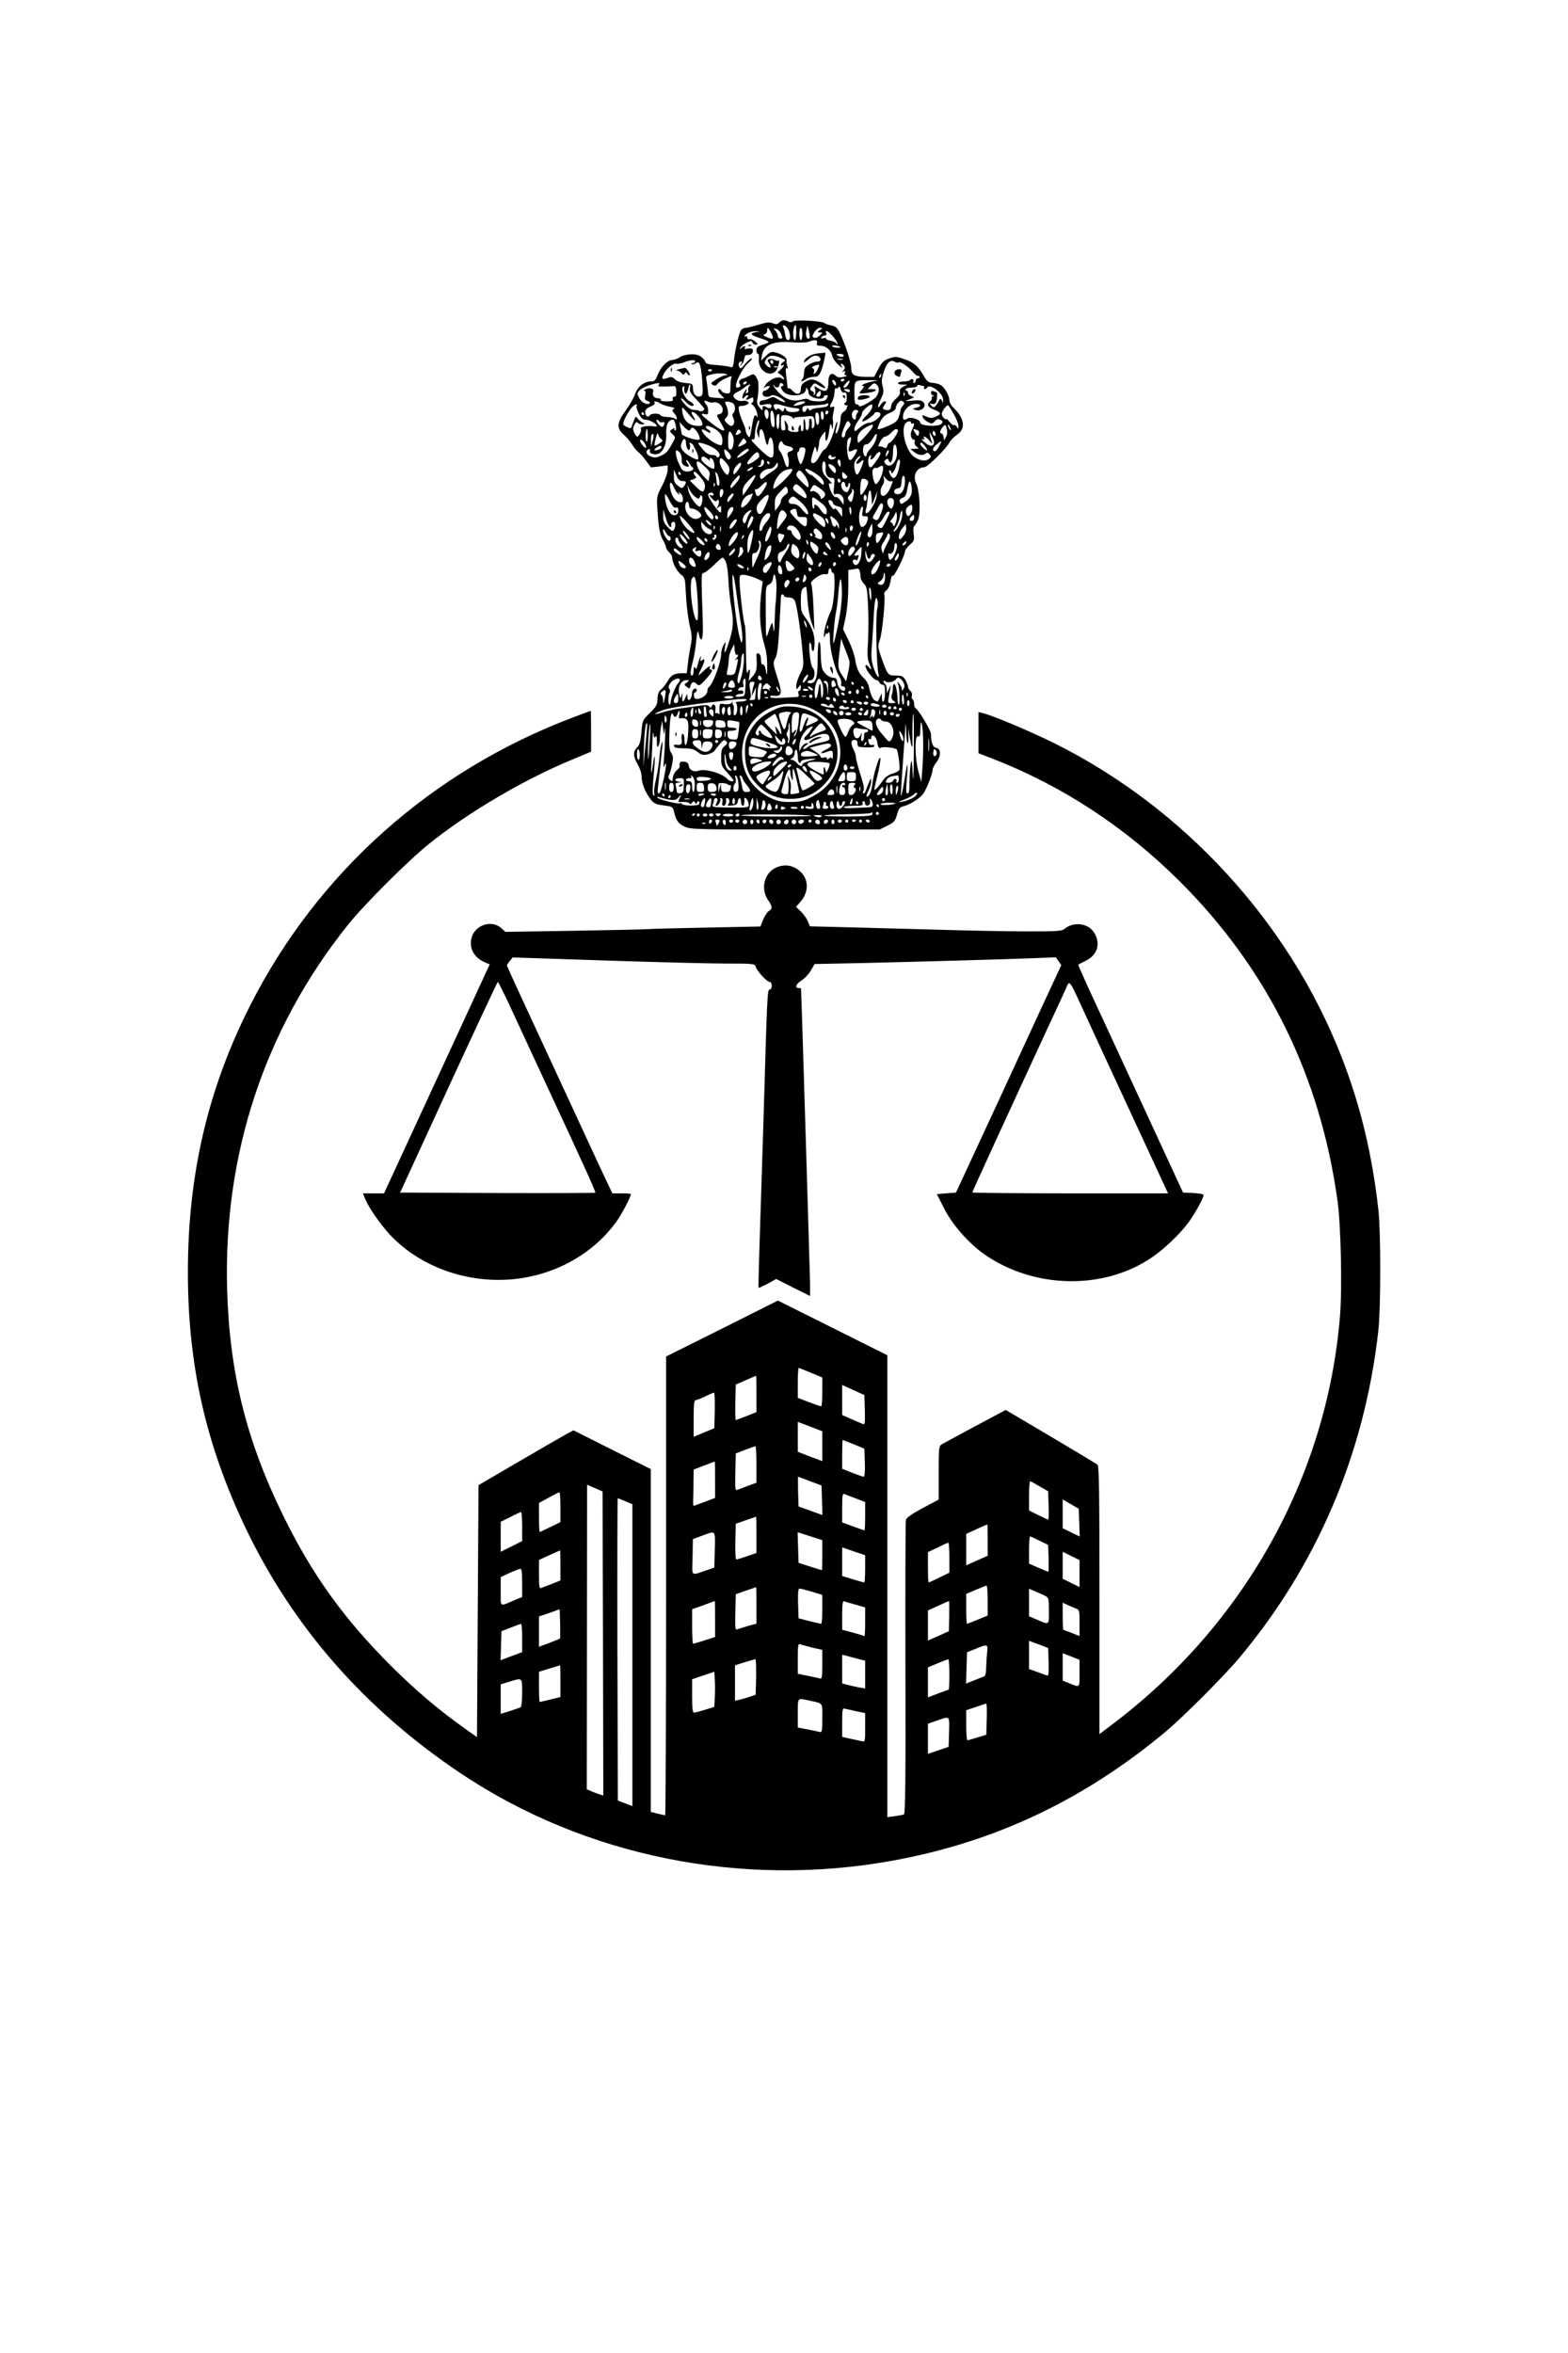
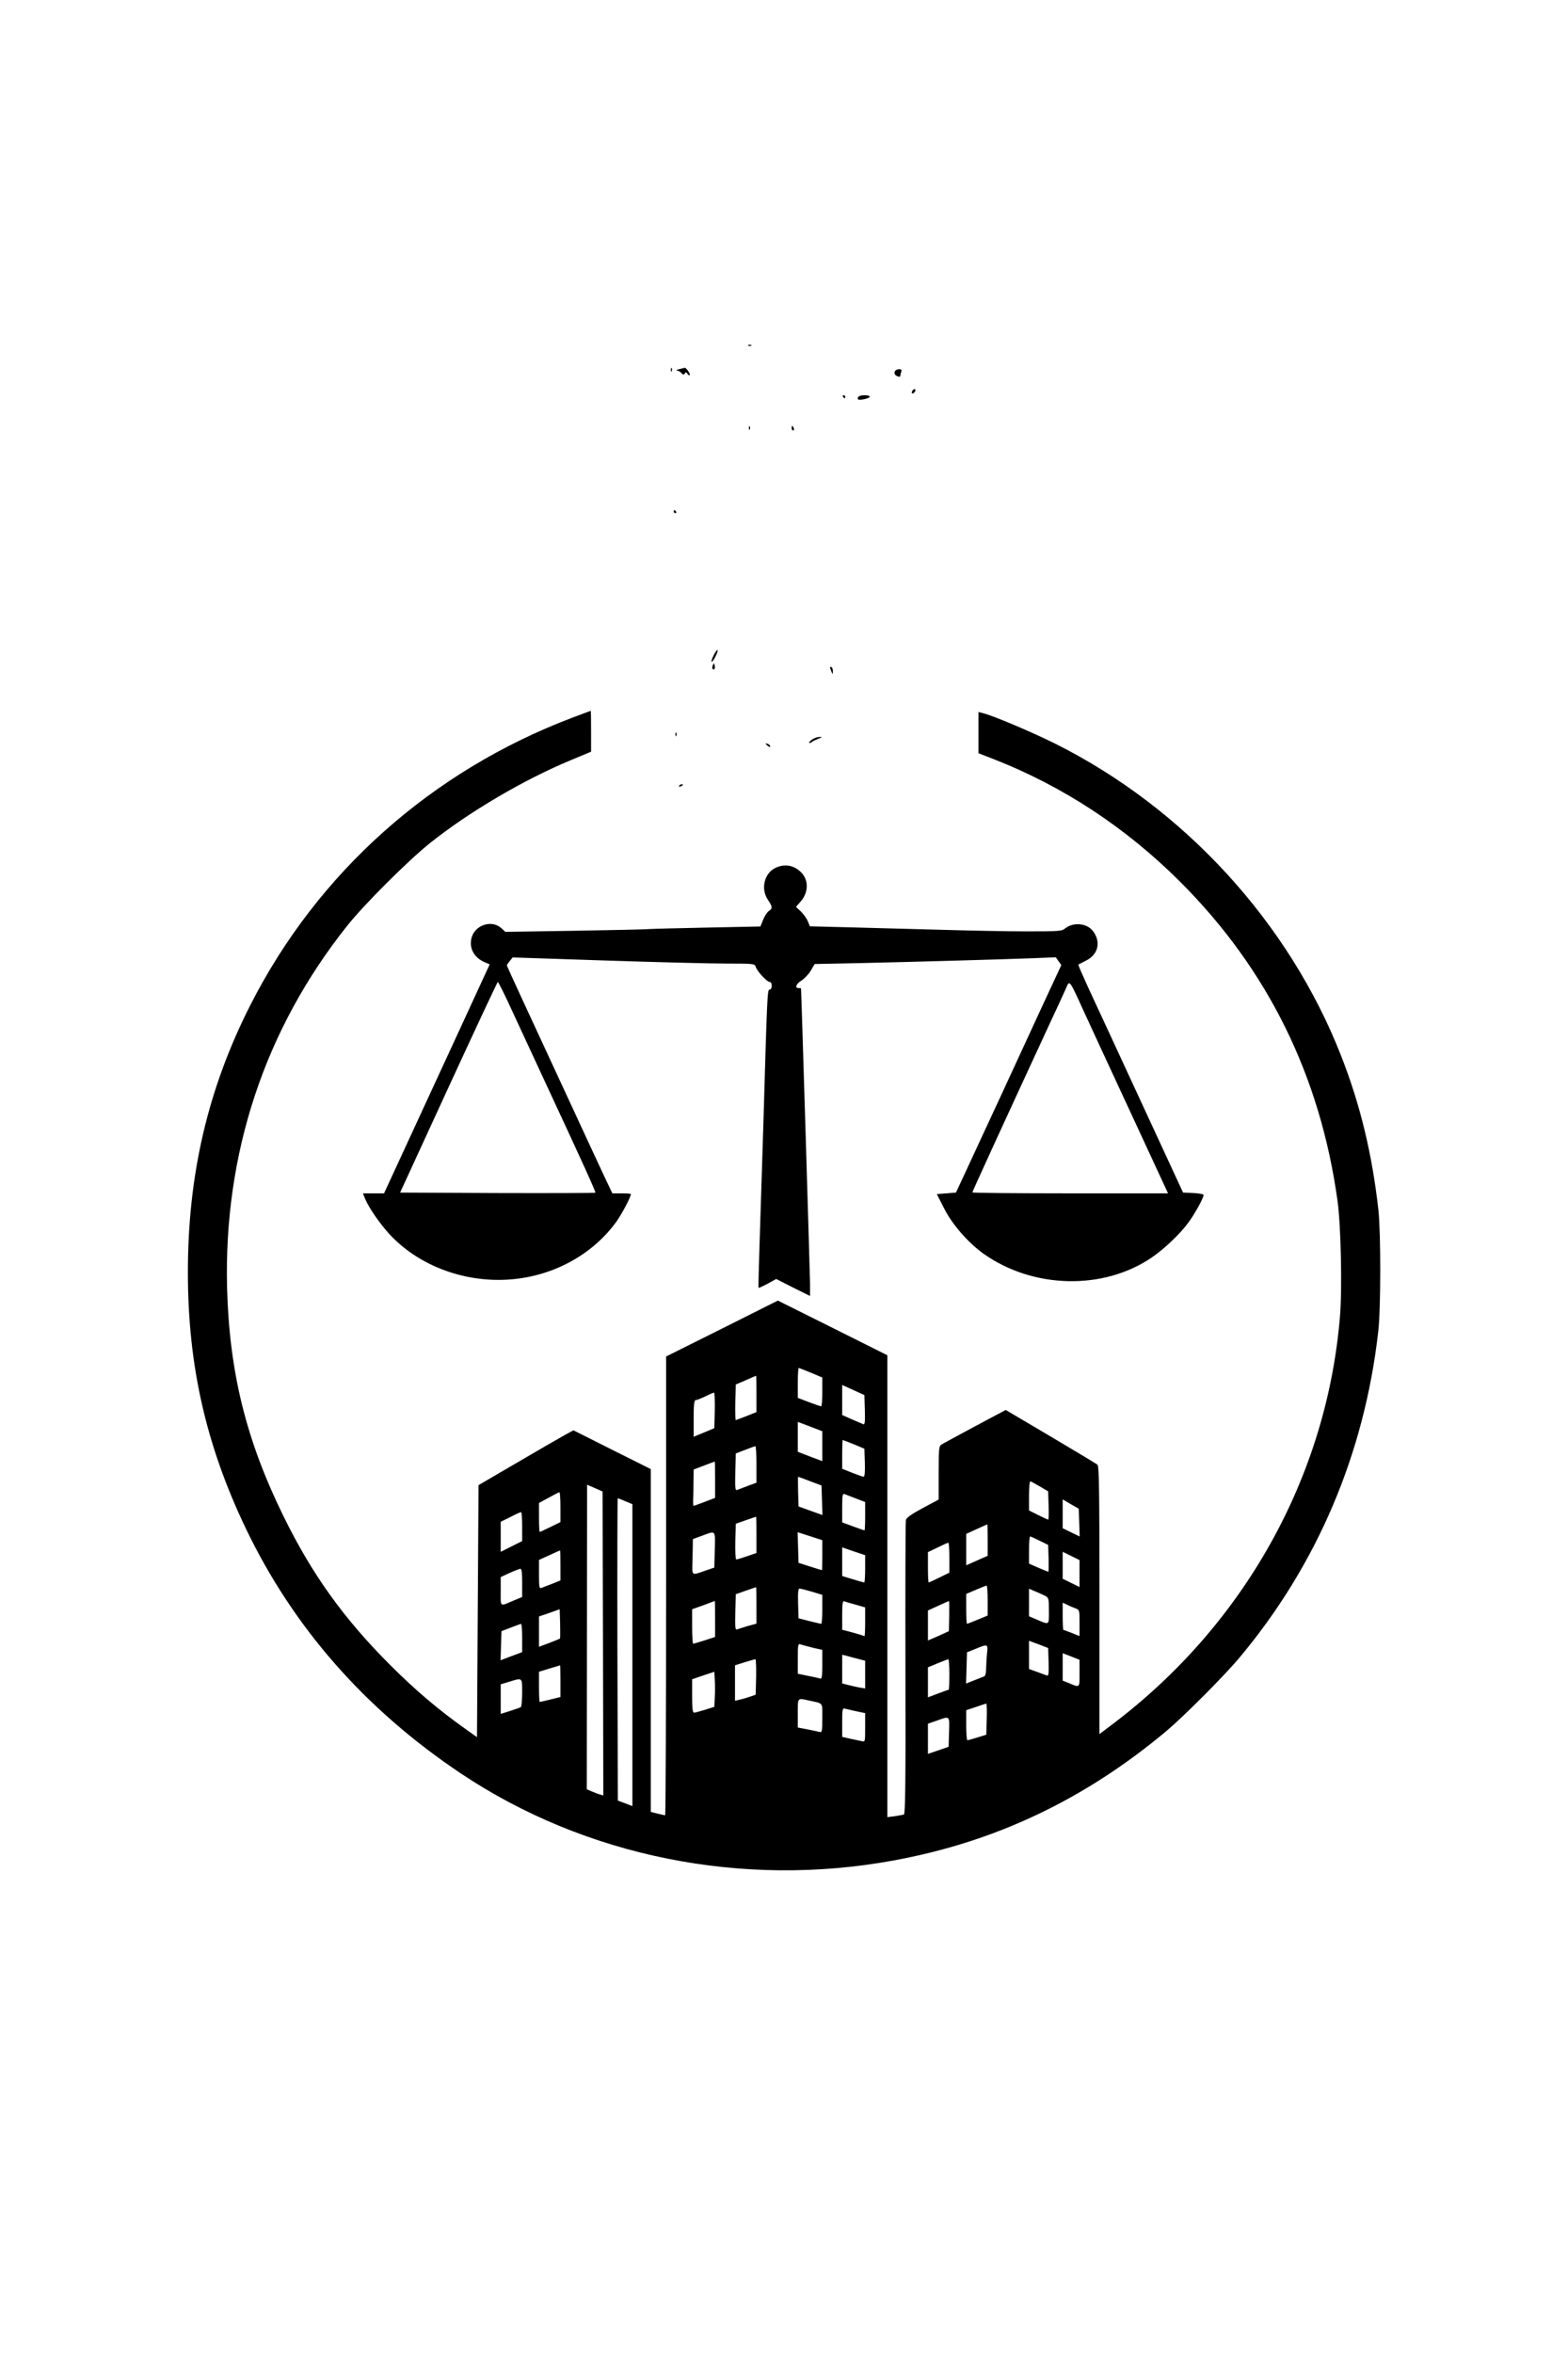
<svg xmlns="http://www.w3.org/2000/svg" version="1.0" width="1024pt" height="1536pt" viewBox="0 0 1024 1536" preserveAspectRatio="xMidYMid meet">
  <g transform="translate(0,1536) scale(0.1,-0.1)" fill="#000000" stroke="none">
-     <path d="M5089 13255 c-12 -13 -21 -14 -43 -5 -22 8 -42 6 -93 -10 -36 -11 -73 -20 -83 -20 -10 0 -23 -6 -30 -14 -13 -16 -39 -125 -47 -199 -5 -44 -8 -48 -27 -42 -11 4 -51 9 -88 12 -53 4 -69 9 -73 23 -3 10 -17 26 -32 35 -30 20 -102 15 -139 -10 -13 -8 -32 -15 -43 -15 -31 0 -76 -45 -95 -95 -15 -38 -22 -45 -44 -45 -46 0 -88 -34 -105 -83 -8 -24 -35 -72 -61 -107 -58 -78 -61 -115 -13 -157 18 -16 43 -45 56 -66 12 -20 31 -43 42 -50 10 -8 33 -33 49 -56 l31 -42 55 6 54 7 0 -31 c0 -18 -16 -63 -36 -102 -35 -67 -36 -72 -31 -152 8 -124 16 -169 38 -205 10 -18 19 -39 19 -46 0 -7 9 -21 20 -31 11 -10 20 -26 20 -35 0 -32 29 -88 57 -110 22 -17 27 -30 29 -73 6 -123 16 -206 30 -269 14 -55 14 -76 4 -125 -6 -32 -15 -85 -18 -118 l-7 -60 -35 0 c-49 -1 -66 -11 -91 -53 -12 -21 -31 -44 -43 -54 -14 -11 -21 -29 -22 -60 -1 -39 -8 -51 -50 -92 -48 -47 -49 -49 -55 -126 -5 -60 -12 -83 -28 -99 -28 -28 -27 -59 4 -112 14 -24 25 -58 25 -75 0 -40 17 -90 48 -136 28 -43 40 -49 106 -57 47 -6 50 -8 58 -41 14 -58 28 -77 71 -97 39 -17 80 -18 657 -18 l615 0 50 25 c44 22 51 30 63 72 11 39 18 49 40 54 43 10 109 52 131 82 23 33 61 129 61 155 0 10 12 34 26 52 31 41 30 88 -2 93 -22 3 -34 35 -34 90 0 24 -83 162 -102 170 -4 2 -8 14 -8 27 0 13 -5 27 -10 30 -6 4 -8 15 -5 24 3 10 -1 24 -10 31 -8 7 -15 19 -15 27 0 8 -8 28 -17 44 -15 25 -23 29 -63 29 -51 0 -54 3 -96 123 -22 64 -22 71 -8 110 16 45 38 271 29 295 -3 8 3 21 14 29 12 8 22 31 27 59 3 25 10 41 14 35 7 -12 80 133 80 160 0 8 14 27 31 42 29 25 31 31 26 72 -4 25 -2 47 3 50 6 4 17 23 26 43 17 43 10 190 -12 234 -26 51 2 108 53 108 20 0 143 121 164 162 8 15 30 37 49 50 59 40 49 108 -24 177 -15 14 -26 36 -26 50 0 15 -11 43 -25 64 -24 35 -39 43 -95 49 -17 2 -31 15 -46 42 -36 64 -66 91 -127 111 -52 18 -61 18 -100 5 -35 -12 -47 -24 -70 -67 l-28 -53 -55 0 c-69 0 -94 13 -94 48 0 36 -22 112 -55 192 -34 81 -39 87 -78 96 -18 3 -37 10 -44 16 -17 13 -191 22 -206 10 -8 -7 -18 -7 -27 -2 -22 14 -44 12 -61 -5z m62 -52 c13 -35 11 -63 -5 -63 -8 0 -16 14 -18 33 -3 17 -8 40 -13 50 -6 13 -4 16 10 11 9 -4 21 -18 26 -31z m49 -13 c0 -27 -4 -50 -10 -50 -11 0 -14 59 -4 84 10 27 14 18 14 -34z m86 -37 c-15 -15 -28 16 -20 49 l7 33 10 -38 c5 -21 6 -41 3 -44z m-251 36 c22 -41 16 -49 -25 -31 -26 11 -30 17 -17 19 9 3 17 13 17 24 0 27 7 24 25 -12z m64 -5 c14 -32 14 -34 -4 -34 -8 0 -15 8 -15 17 0 9 -7 24 -16 34 -15 16 -14 17 4 12 11 -2 25 -16 31 -29z m141 -4 c0 -22 -4 -40 -10 -40 -5 0 -10 18 -10 40 0 22 5 40 10 40 6 0 10 -18 10 -40z m114 25 c-19 -14 -19 -14 1 -15 19 0 19 0 -1 -20 -12 -12 -27 -18 -36 -15 -15 6 -15 9 0 36 10 16 25 29 36 29 20 0 20 0 0 -15z m-414 -12 c-46 -9 -41 -19 20 -39 33 -10 60 -22 60 -26 0 -4 -18 -13 -40 -19 -32 -10 -40 -17 -40 -36 0 -12 5 -23 10 -23 6 0 9 -16 6 -36 -7 -69 70 -122 111 -75 14 17 30 81 16 67 -3 -3 -14 -1 -25 5 -11 6 -26 8 -35 5 -13 -6 -13 -9 1 -31 18 -28 6 -34 -19 -9 -14 14 -14 19 -2 38 19 28 46 31 93 11 34 -14 37 -18 22 -26 -10 -6 -18 -15 -18 -20 0 -6 5 -7 10 -4 17 11 11 -4 -11 -26 l-21 -21 21 -14 c12 -9 21 -20 21 -26 0 -7 -5 -6 -15 2 -22 18 -80 -5 -106 -43 -12 -18 -16 -26 -9 -19 8 6 20 12 28 12 12 0 12 -3 2 -15 -7 -8 -19 -15 -26 -15 -8 0 -14 -9 -14 -20 0 -21 33 -28 59 -11 13 9 74 -19 87 -40 6 -11 -23 0 -54 19 -18 12 -27 13 -45 3 -12 -7 -32 -13 -45 -14 -13 -1 -22 -8 -22 -18 0 -14 6 -16 35 -9 35 8 52 -1 40 -20 -4 -7 -12 -7 -25 0 -26 14 -30 13 -30 -7 0 -15 -4 -13 -20 7 -14 17 -18 33 -15 50 10 42 11 114 3 130 -21 41 -24 43 -57 26 -17 -9 -34 -17 -38 -17 -19 -2 -33 -22 -23 -34 11 -13 4 -25 -16 -25 -29 0 29 124 76 164 17 14 26 26 18 26 -7 0 -26 -16 -42 -36 -25 -31 -30 -34 -38 -20 -10 18 -3 36 14 36 6 0 5 -7 -3 -17 -11 -16 -11 -16 1 -5 8 7 16 17 16 23 1 5 3 11 4 14 1 3 3 11 4 18 1 6 11 11 23 10 21 -2 38 21 27 38 -3 5 -17 6 -31 3 -18 -5 -24 -3 -19 5 10 15 -7 14 -23 -1 -10 -11 -11 -10 -6 2 3 8 21 23 40 32 28 14 34 15 39 2 3 -8 13 -14 23 -14 15 1 14 4 -6 21 -13 11 -30 18 -38 15 -7 -3 -13 1 -13 10 0 9 -5 12 -12 8 -7 -5 -8 -3 -4 5 11 17 45 30 76 29 l25 -1 -25 -4z m499 -28 c17 -20 31 -41 30 -48 0 -9 -2 -9 -6 0 -2 7 -20 15 -39 19 -18 3 -32 10 -29 14 3 5 -5 6 -17 2 -14 -3 -19 -2 -14 6 4 7 14 12 23 12 9 0 13 6 9 15 -10 26 11 16 43 -20z m-103 -43 c-5 -15 -1 -19 22 -19 36 0 70 -29 78 -68 4 -17 22 -42 43 -60 20 -16 30 -22 22 -12 -17 22 -9 33 9 12 10 -12 10 -18 -1 -32 -12 -14 -12 -16 0 -8 11 6 13 4 8 -8 -4 -12 -1 -17 11 -18 9 -1 1 -5 -18 -9 -26 -6 -39 -5 -52 7 -29 26 -48 9 -48 -40 0 -59 -16 -72 -59 -46 l-33 20 6 -25 c3 -14 1 -28 -6 -32 -7 -4 -8 -3 -4 5 4 6 0 14 -8 17 -19 7 -20 14 -1 38 13 18 15 18 49 -4 42 -25 49 -13 9 16 -42 31 -68 34 -102 13 -24 -14 -31 -26 -31 -49 0 -36 -27 -41 -55 -10 -10 11 -21 18 -25 15 -4 -2 -7 1 -7 8 0 7 -4 39 -8 71 -6 43 -5 57 4 52 8 -5 8 0 2 16 -4 13 -6 28 -4 34 5 16 -27 41 -67 52 -32 8 -38 6 -68 -21 l-32 -31 6 34 c13 71 72 96 206 85 41 -3 86 -1 99 4 40 16 61 13 55 -7z m153 -28 c2 -2 -7 -4 -22 -4 -14 0 -29 5 -32 10 -6 10 42 4 54 -6z m21 -54 c0 -13 -20 -13 -40 0 -12 8 -9 10 13 10 15 0 27 -4 27 -10z m-7 -27 c-7 -2 -21 -2 -30 0 -10 3 -4 5 12 5 17 0 24 -2 18 -5z m-963 -13 c0 -5 -8 -10 -17 -11 -12 0 -13 -2 -5 -6 7 -3 19 0 26 6 23 20 34 -9 42 -111 6 -84 4 -98 -9 -104 -27 -10 -51 11 -51 47 -1 30 -4 34 -31 37 -51 4 -73 11 -90 29 -14 13 -22 15 -45 6 -37 -14 -43 -7 -25 27 18 35 64 72 82 66 7 -3 29 1 50 9 46 17 73 18 73 5z m510 -6 c0 -8 -4 -12 -10 -9 -5 3 -10 10 -10 16 0 5 5 9 10 9 6 0 10 -7 10 -16z m817 0 c10 9 59 -22 91 -58 16 -19 32 -32 35 -30 3 3 8 1 12 -5 3 -6 -1 -11 -9 -11 -9 0 -16 -7 -16 -15 0 -8 -5 -15 -11 -15 -5 0 -8 4 -4 9 3 5 1 12 -4 15 -5 4 -12 2 -16 -4 -3 -5 -21 -10 -40 -10 -19 0 -37 -4 -40 -10 -4 -6 7 -10 27 -10 l33 -1 -27 -14 c-18 -10 -25 -21 -21 -33 3 -13 -6 -28 -26 -45 -17 -14 -31 -35 -31 -46 0 -25 -14 -34 -40 -26 -18 6 -19 8 -4 31 13 19 14 24 3 24 -8 0 -20 -9 -27 -21 -24 -37 -24 -13 0 35 19 39 21 52 12 85 -8 30 -7 49 7 92 21 62 42 83 71 68 11 -6 22 -8 25 -5z m-790 -30 c-3 -3 -12 -4 -19 -1 -8 3 -5 6 6 6 11 1 17 -2 13 -5z m-427 -18 c0 -11 -19 -15 -25 -6 -3 5 1 10 9 10 9 0 16 -2 16 -4z m99 -32 c2 -2 -3 -4 -13 -4 -9 0 -35 -12 -58 -26 -37 -24 -39 -27 -23 -37 14 -7 21 -6 31 8 7 10 32 26 55 36 36 16 40 17 35 3 -3 -9 -6 -35 -6 -60 0 -41 -2 -44 -26 -42 -15 2 -29 8 -31 15 -3 7 -9 13 -14 13 -15 0 -10 -19 11 -40 l21 -21 -52 4 c-51 3 -52 3 -55 37 -2 19 -6 51 -9 71 -7 36 -6 36 37 46 38 9 85 7 97 -3z m1004 -9 c-3 -9 -8 -14 -10 -11 -3 3 -2 9 2 15 9 16 15 13 8 -4z m-239 -27 c-3 -4 -9 -8 -15 -8 -5 0 -9 4 -9 8 0 5 7 9 15 9 8 0 12 -4 9 -9z m-57 -13 c9 -25 -4 -29 -17 -6 -7 15 -7 21 0 21 6 0 13 -7 17 -15z m83 -14 c-6 -12 -17 -21 -25 -21 -11 0 -9 6 7 25 25 29 35 26 18 -4z m150 17 c-44 -9 -78 -28 -52 -28 8 0 5 -9 -8 -22 -11 -12 -18 -23 -16 -25 2 -2 27 -1 55 3 54 7 70 24 24 24 l-27 0 21 22 c18 18 24 19 37 8 20 -16 20 -49 0 -78 -17 -25 -114 -78 -114 -62 0 5 -7 10 -15 10 -12 0 -15 15 -15 74 0 85 -2 84 95 84 l60 0 -45 -10z m-815 -8 c-3 -5 -11 -10 -16 -10 -6 0 -7 5 -4 10 3 6 11 10 16 10 6 0 7 -4 4 -10z m-573 -12 c-8 -10 1 -13 39 -11 27 0 51 2 54 2 16 3 20 -2 22 -34 1 -26 -2 -35 -14 -35 -9 0 -13 -6 -9 -15 4 -12 -4 -15 -40 -15 -28 0 -43 4 -39 10 3 6 -5 10 -18 10 -26 0 -40 20 -31 44 7 18 -21 28 -48 16 -13 -5 -17 -9 -11 -9 8 -1 11 -11 7 -31 -5 -25 -3 -31 16 -38 13 -5 19 -11 13 -15 -19 -12 -54 6 -69 35 -14 27 -14 31 2 49 10 11 38 26 63 34 60 18 77 19 63 3z m813 2 c3 -5 1 -10 -4 -10 -17 0 -13 -18 9 -40 27 -27 110 -28 133 -2 10 10 14 22 10 27 -5 4 -2 5 5 1 6 -4 12 -16 12 -27 0 -13 11 -25 31 -33 32 -14 69 -11 69 5 0 5 7 9 15 9 13 0 14 -4 5 -20 -8 -16 -21 -20 -58 -20 -27 0 -53 5 -59 11 -7 7 -22 8 -49 0 -54 -15 -104 1 -148 46 -20 21 -36 42 -35 48 0 5 3 4 6 -2 7 -18 33 -16 33 2 0 17 16 20 25 5z m-609 -24 c-5 -19 4 -34 44 -76 28 -29 50 -56 50 -60 0 -11 -27 -20 -34 -12 -4 3 -19 6 -34 6 -20 1 -38 13 -61 39 -36 41 -28 52 9 12 23 -24 50 -33 50 -17 0 5 -11 15 -25 22 -32 17 -61 78 -45 94 6 6 11 7 10 1 -4 -21 0 -45 9 -45 5 0 11 14 15 30 3 17 8 30 12 30 3 0 3 -11 0 -24z m387 13 c-6 -6 -9 -17 -7 -24 3 -7 0 -16 -7 -21 -9 -5 -10 -2 -6 9 11 28 -1 19 -18 -13 -14 -27 -5 -44 10 -20 3 6 11 10 17 10 7 0 6 -6 -2 -15 -15 -17 -7 -19 21 -5 16 9 19 7 19 -10 0 -11 -5 -20 -11 -20 -6 0 -2 -8 10 -17 11 -10 23 -34 26 -53 3 -19 3 -29 -1 -22 -13 26 -22 9 -34 -65 -11 -70 -13 -75 -26 -58 -8 10 -14 26 -14 34 0 8 -9 33 -19 55 -10 23 -21 56 -25 74 -5 28 -3 32 17 32 12 0 29 5 37 10 12 8 13 11 1 19 -7 5 -21 6 -31 4 -24 -6 -60 14 -60 33 0 8 10 19 23 24 12 5 33 18 47 29 26 22 52 29 33 10z m1138 1 c6 0 7 -4 4 -10 -3 -5 -2 -10 4 -10 5 0 13 5 16 10 18 29 105 -38 104 -79 0 -23 -1 -23 -8 -7 -7 18 -9 17 -26 -12 -22 -36 -27 -38 -45 -17 -11 13 -10 14 5 9 10 -4 21 -1 26 7 9 14 13 69 5 69 -2 0 -11 3 -20 6 -11 4 -16 1 -16 -10 0 -9 6 -16 13 -17 9 0 9 -2 -1 -6 -6 -2 -10 -8 -7 -13 3 -4 -2 -13 -10 -20 -25 -21 -17 -37 25 -54 48 -19 50 -29 10 -46 -24 -10 -37 -10 -56 -1 -32 14 -35 14 -27 -4 3 -9 18 -22 33 -30 25 -13 29 -12 45 5 14 15 22 17 37 9 16 -8 17 -13 7 -25 -18 -22 -139 -16 -139 7 0 19 -62 40 -81 28 -26 -16 -36 -10 -31 20 5 38 42 72 79 74 39 3 45 -16 8 -24 -24 -5 -26 -7 -13 -13 40 -18 84 18 59 48 -10 12 -26 15 -70 11 -56 -5 -56 -5 -21 8 33 13 34 14 13 21 -13 4 -23 14 -23 22 0 8 -5 14 -11 14 -5 0 -7 5 -4 10 3 6 22 10 41 10 19 0 34 5 34 11 0 6 7 8 16 5 9 -3 20 -6 25 -6z m-518 -42 c13 2 17 -5 17 -33 0 -19 -5 -35 -11 -35 -5 0 -8 -4 -4 -10 3 -5 11 -8 18 -6 7 1 9 1 5 -1 -5 -3 -8 -10 -8 -16 0 -7 -9 -18 -20 -25 -12 -7 -20 -23 -20 -40 0 -37 -19 -102 -30 -102 -4 0 -4 16 2 36 5 20 8 38 5 40 -2 3 -10 -17 -16 -43 -14 -58 -52 -136 -66 -137 -5 0 -18 -16 -28 -35 -24 -45 -41 -61 -55 -52 -8 5 -6 22 5 61 14 48 17 52 23 30 l6 -25 7 25 c4 14 7 34 7 45 0 11 9 31 20 45 l20 25 0 -33 c0 -52 17 -29 25 35 7 48 9 54 16 33 l7 -25 2 25 c1 14 1 30 0 35 -4 15 -3 27 5 63 6 27 5 31 -9 26 -20 -7 -20 3 -1 36 8 14 14 40 15 58 0 18 4 31 9 27 5 -3 13 0 17 7 6 9 10 5 14 -12 4 -16 12 -24 23 -22z m37 12 c0 -13 -11 -13 -30 0 -12 8 -11 10 8 10 12 0 22 -4 22 -10z m-190 -20 c0 -11 -7 -20 -15 -20 -18 0 -19 12 -3 28 16 16 18 15 18 -8z m547 -12 c-3 -8 -6 -5 -6 6 -1 11 2 17 5 13 3 -3 4 -12 1 -19z m-1247 -45 c26 7 60 -20 60 -47 0 -16 -7 -26 -21 -29 -22 -6 -22 -6 5 -51 14 -24 26 -47 26 -50 0 -15 -27 -2 -80 39 -70 54 -83 70 -49 62 21 -5 24 -3 24 21 0 15 -5 33 -12 40 -20 21 -15 34 8 21 12 -6 29 -9 39 -6z m1235 -23 c-8 -9 -15 -23 -15 -30 0 -8 -5 -27 -11 -44 -9 -25 -24 -37 -73 -58 -33 -15 -62 -23 -64 -18 -2 5 6 26 17 48 15 29 31 44 61 56 24 10 40 22 40 33 0 9 7 25 17 35 12 14 19 15 30 7 11 -10 11 -15 -2 -29z m-1582 16 c12 -8 40 -17 61 -21 28 -5 36 -9 26 -15 -12 -7 -11 -12 3 -28 20 -22 24 -50 5 -35 -7 6 -31 11 -53 11 -22 1 -41 6 -43 12 -5 13 -59 13 -67 0 -9 -15 -22 -12 -29 5 -9 24 2 40 35 52 17 7 28 17 24 22 -9 15 12 14 38 -3z m475 1 c15 -12 16 -49 1 -64 -8 -8 -8 -17 0 -31 12 -23 5 -52 -14 -52 -6 0 -20 9 -30 20 -16 18 -16 20 -1 35 16 16 14 49 -5 87 -7 13 -5 17 13 16 13 -1 29 -6 36 -11z m466 3 c-5 -5 -25 -12 -44 -16 -33 -5 -34 -5 -16 10 22 17 77 23 60 6z m-61 -34 c44 -2 33 -26 -13 -26 -29 0 -43 5 -47 17 -6 15 -7 15 -13 -1 -6 -17 -7 -17 -22 -2 -12 11 -19 13 -24 5 -5 -8 -10 -6 -16 5 -16 29 1 35 55 19 28 -9 64 -16 80 -17z m211 14 c-5 -5 -29 -10 -54 -12 -25 -2 -48 -7 -52 -13 -5 -6 -11 -5 -17 3 -7 11 -9 11 -14 -2 -9 -23 -27 -20 -27 4 0 12 7 20 18 21 84 3 134 8 139 13 4 3 9 4 12 1 2 -3 0 -10 -5 -15z m-1247 -2 c-2 -7 5 -30 16 -50 15 -30 25 -38 46 -38 24 0 71 -28 71 -42 0 -2 -13 -3 -30 0 -37 5 -83 -5 -75 -18 7 -11 -12 -50 -24 -50 -4 0 -13 11 -19 26 -10 20 -9 31 1 51 9 17 17 22 21 14 4 -6 17 -11 29 -11 22 1 22 1 2 12 -11 6 -25 19 -32 27 -10 14 -13 13 -21 -9 -6 -14 -13 -33 -16 -42 -4 -15 -9 -16 -31 -6 -14 6 -25 15 -25 19 0 18 23 66 46 96 25 33 50 45 41 21z m1538 -10 c-4 -13 -20 -35 -36 -50 -42 -40 -36 -53 11 -22 22 15 40 31 40 35 0 5 9 9 20 9 11 0 20 -6 20 -14 0 -21 -48 -56 -76 -56 -13 0 -39 -14 -59 -31 -33 -29 -35 -30 -35 -9 0 12 11 36 25 54 14 18 25 40 25 49 0 15 46 56 63 57 5 0 5 -10 2 -22z m534 -42 c17 -29 31 -64 31 -77 -1 -21 -2 -22 -11 -6 -6 9 -14 15 -19 12 -5 -3 -18 7 -29 21 -12 15 -21 23 -21 19 0 -4 -7 -2 -15 5 -8 7 -15 19 -15 27 0 18 33 62 42 57 4 -3 21 -29 37 -58z m-1690 -41 c2 3 -4 16 -13 30 -13 19 -13 25 -3 25 18 0 53 -39 62 -67 6 -21 3 -23 -25 -23 -63 0 -100 36 -105 102 -2 25 0 24 39 -22 22 -27 43 -47 45 -45z m481 40 c0 -13 -4 -26 -9 -29 -11 -7 -24 41 -16 55 10 15 25 0 25 -26z m581 12 c-6 -6 -11 -19 -11 -29 0 -24 -17 -23 -25 2 -8 25 11 51 31 43 11 -4 12 -9 5 -16z m-543 -46 c2 -40 0 -52 -10 -49 -8 3 -14 25 -16 57 -2 40 0 52 10 49 8 -3 14 -25 16 -57z m322 23 c0 -13 -4 -24 -10 -24 -5 0 -10 14 -10 31 0 17 4 28 10 24 6 -3 10 -17 10 -31z m30 27 c0 -6 -4 -13 -10 -16 -5 -3 -10 1 -10 9 0 9 5 16 10 16 6 0 10 -4 10 -9z m-1205 -11 c3 -5 1 -10 -4 -10 -6 0 -11 5 -11 10 0 6 2 10 4 10 3 0 8 -4 11 -10z m1145 -35 c0 -47 -17 -53 -23 -7 -5 41 -1 55 14 47 5 -4 9 -21 9 -40z m-260 -15 c0 -27 -4 -50 -10 -50 -11 0 -14 83 -3 93 12 12 13 8 13 -43z m87 23 c8 -10 12 -13 9 -7 -3 7 5 11 22 11 15 1 44 3 64 5 26 4 39 1 42 -9 10 -24 7 -61 -5 -68 -7 -5 -9 4 -7 25 2 18 -2 35 -8 37 -7 2 -11 -10 -10 -33 1 -21 -4 -39 -11 -41 -9 -3 -13 7 -13 31 0 19 -3 37 -8 40 -4 2 -6 -13 -4 -34 2 -21 -1 -41 -7 -44 -7 -5 -11 3 -11 21 -1 24 -2 25 -11 10 -5 -9 -7 -22 -4 -27 3 -6 -5 -10 -19 -10 -36 0 -55 10 -49 25 2 8 -2 24 -11 36 -15 22 -15 21 -9 -14 4 -30 3 -37 -11 -37 -13 0 -16 10 -16 50 0 49 0 50 31 50 18 0 38 -8 46 -17z m-872 -24 c4 -6 14 -8 22 -5 10 4 13 0 11 -11 -5 -26 -21 -25 -41 2 -10 14 -13 25 -8 25 5 0 13 -5 16 -11z m98 4 c12 -22 16 -63 7 -63 -6 0 -8 5 -5 11 4 6 -2 5 -14 -2 -20 -13 -20 -13 -1 -32 24 -22 24 -18 -1 -64 -30 -54 -40 -64 -78 -80 -27 -12 -39 -12 -63 -2 -29 12 -35 38 -10 47 7 2 10 -2 6 -11 -3 -10 4 -17 22 -21 51 -13 88 44 85 131 -2 28 3 60 11 72 13 21 33 28 41 14z m547 -35 c-8 -23 -9 -40 -1 -58 9 -24 10 -24 10 8 1 46 23 37 33 -14 13 -63 21 -73 27 -37 9 52 30 25 33 -42 4 -81 -13 -82 -92 -5 -56 54 -63 65 -37 61 4 0 7 14 7 33 0 35 19 100 27 92 3 -2 0 -19 -7 -38z m590 -13 c-11 -12 -20 -29 -20 -38 0 -20 -16 -31 -23 -14 -2 6 5 33 17 60 19 42 22 45 33 30 11 -14 10 -20 -7 -38z m410 34 c0 -5 5 -7 10 -4 14 9 12 -8 -4 -41 -15 -28 -7 -64 14 -64 5 0 7 -7 3 -15 -3 -9 2 -22 13 -30 18 -13 17 -14 -11 -15 l-30 -1 24 -19 c25 -22 61 -26 77 -10 8 8 15 6 25 -6 11 -14 11 -18 -6 -31 -22 -15 -56 -11 -93 13 -51 33 -89 164 -62 215 11 20 40 26 40 8z m-1451 -49 c5 0 11 5 13 11 9 27 58 -30 58 -67 0 -15 -87 7 -117 30 0 0 -4 19 -8 41 l-8 40 26 -27 c14 -16 30 -28 36 -28z m1201 27 c0 -12 -84 -107 -95 -107 -3 0 -5 13 -5 28 0 36 39 72 98 91 1 1 2 -5 2 -12z m478 -70 l-13 -22 -3 23 c-2 12 -8 22 -13 22 -15 0 -10 22 8 43 17 18 18 18 26 -12 5 -20 3 -39 -5 -54z m32 48 c0 -5 -5 -3 -10 5 -5 8 -10 20 -10 25 0 6 5 3 10 -5 5 -8 10 -19 10 -25z m-1552 11 c42 -22 61 -48 60 -84 -1 -28 -4 -32 -22 -26 -31 9 -79 43 -99 71 -24 31 -16 39 17 18 16 -11 26 -13 26 -6 0 6 -7 14 -15 17 -17 7 -20 24 -5 24 6 0 23 -6 38 -14z m-428 -53 c-1 -32 -4 -43 -9 -33 -8 14 -4 80 5 80 2 0 4 -21 4 -47z m600 17 c-24 -16 -31 -11 -19 11 8 16 14 18 22 10 9 -9 8 -14 -3 -21z m1034 22 c6 -10 -41 -82 -54 -82 -5 0 -12 -9 -15 -20 -5 -16 -10 -18 -26 -10 -11 6 -24 8 -29 5 -6 -4 -3 10 7 29 9 20 24 36 33 36 9 0 27 11 40 25 25 26 35 30 44 17z m127 0 c11 -5 14 -13 10 -26 -7 -17 -9 -16 -24 8 -18 26 -15 30 14 18z m-1206 -35 c14 -31 4 -92 -15 -92 -12 0 -15 13 -15 61 0 63 11 74 30 31z m1325 7 c0 -8 -4 -12 -10 -9 -5 3 -10 13 -10 21 0 8 5 12 10 9 6 -3 10 -13 10 -21z m-1792 -30 c13 -10 12 -14 -12 -29 -14 -10 -29 -16 -31 -14 -2 3 1 25 8 49 7 30 13 39 15 25 3 -11 11 -25 20 -31z m1782 -19 c0 -31 -25 -33 -60 -4 -19 17 -26 27 -16 23 13 -5 17 -4 12 4 -15 24 13 11 34 -15 15 -20 20 -22 15 -8 -4 11 -10 31 -12 45 -4 24 -4 24 11 -4 9 -15 16 -34 16 -41z m-1839 3 l-9 -33 -1 36 c-1 20 2 39 6 43 13 12 15 -10 4 -46z m1460 14 c-5 -17 -21 -44 -35 -59 -14 -15 -26 -33 -26 -40 0 -22 -17 -14 -22 10 -6 35 2 57 22 57 10 0 27 16 39 36 25 43 34 41 22 -4z m-171 -32 c-15 -46 -10 -56 20 -40 32 17 35 6 10 -35 -16 -25 -26 -33 -33 -26 -16 16 -22 119 -7 136 20 24 24 9 10 -35z m-1070 7 c0 -12 4 -29 10 -37 8 -12 10 -12 15 2 4 10 3 22 -1 29 -4 7 -2 10 6 7 8 -2 17 -11 20 -19 4 -8 12 -24 18 -36 12 -22 16 -53 8 -53 -19 0 -78 35 -94 55 -17 22 -19 31 -10 55 11 33 28 31 28 -3z m389 19 c10 -12 7 -18 -18 -31 -35 -18 -38 -14 -13 20 20 29 17 28 31 11z m-663 -13 c22 -30 16 -52 -6 -24 -20 23 -26 41 -14 41 4 0 13 -8 20 -17z m907 -7 c3 -7 19 -16 36 -19 35 -7 41 -26 10 -34 -13 -4 -19 -12 -16 -22 9 -30 9 -36 8 -58 -2 -38 -18 -26 -31 23 -7 25 -19 52 -27 59 -8 9 -11 24 -7 40 7 27 19 33 27 11z m1022 -15 c-18 -36 -31 -45 -41 -30 -4 7 4 22 20 36 36 30 40 29 21 -6z m-1472 -17 c36 -24 47 -47 27 -59 -5 -3 -10 -1 -10 4 0 6 -13 11 -29 11 -21 0 -38 10 -60 35 -17 20 -31 38 -31 41 0 12 67 -9 103 -32z m1380 11 c10 -14 15 -25 11 -25 -11 0 -44 32 -44 42 0 15 15 8 33 -17z m-185 -28 c6 -68 -44 -123 -77 -83 -8 10 -8 16 3 25 11 9 15 8 20 -5 12 -31 28 1 28 56 -1 60 21 66 26 7z m-1538 24 c0 -10 -24 -21 -43 -21 -7 0 -3 7 7 15 22 17 36 19 36 6z m940 -17 c0 -25 -22 -94 -30 -94 -12 0 -31 75 -20 78 6 2 10 10 10 18 0 8 9 14 20 14 12 0 20 -7 20 -16z m-487 -50 c-3 -8 -9 -14 -14 -14 -11 0 -29 34 -29 56 0 15 3 14 24 -5 14 -13 22 -29 19 -37z m117 49 c0 -11 -69 -57 -76 -51 -3 3 9 17 26 32 31 26 50 33 50 19z m-449 -19 c7 -9 12 -29 11 -45 -2 -20 4 -31 19 -39 26 -14 36 -6 19 15 -7 9 -10 18 -7 21 3 3 11 -5 18 -18 6 -12 17 -26 23 -30 16 -11 -14 -29 -43 -26 -13 2 -27 10 -31 18 -4 8 -12 24 -17 35 -16 33 -26 85 -15 85 5 0 16 -7 23 -16z m518 -25 c1 -4 -17 -18 -39 -33 -50 -33 -54 -13 -7 37 31 34 42 33 46 -4z m841 21 c-6 -11 -12 -20 -14 -20 -2 0 -2 9 1 20 3 11 9 20 15 20 5 0 4 -9 -2 -20z m-50 -1 c0 -6 -14 -31 -32 -55 -22 -31 -34 -41 -40 -32 -12 19 -10 66 4 74 8 5 9 2 5 -9 -10 -26 11 -20 29 8 17 26 34 33 34 14z m-320 -19 c0 -5 7 -6 17 -3 11 4 14 3 9 -5 -10 -17 -46 -15 -46 3 0 8 5 15 10 15 6 0 10 -4 10 -10z m175 -20 c-24 -26 -11 -39 15 -15 25 22 25 13 3 -42 -21 -50 -30 -53 -40 -15 -9 36 -5 60 15 81 23 24 30 16 7 -9z m-982 3 c11 -10 17 -12 13 -5 -9 14 10 17 19 2 12 -19 15 -60 5 -60 -21 0 -80 46 -80 63 0 9 5 17 12 17 6 0 20 -8 31 -17z m118 -23 c19 -20 25 -37 22 -55 -3 -14 -8 -25 -12 -25 -15 0 -51 60 -51 85 0 33 10 32 41 -5z m249 1 c0 -18 -27 -37 -38 -26 -3 3 0 5 6 5 7 0 12 9 12 20 0 11 5 20 10 20 6 0 10 -9 10 -19z m500 -8 c0 -22 -2 -25 -10 -13 -13 20 -13 40 0 40 6 0 10 -12 10 -27z m385 -9 c-15 -84 -41 -108 -63 -59 -7 15 -8 25 -2 25 6 0 10 -5 10 -11 0 -25 28 13 34 46 4 19 12 35 18 35 6 0 8 -13 3 -36z m-1273 -9 c32 -30 37 -39 31 -65 l-6 -31 -24 23 c-28 26 -53 70 -53 93 0 22 11 18 52 -20z m423 25 c3 -5 1 -10 -4 -10 -6 0 -11 5 -11 10 0 6 2 10 4 10 3 0 8 -4 11 -10z m367 -34 c-4 -42 11 -66 41 -66 18 0 19 -5 14 -56 -5 -47 -3 -55 9 -50 26 10 54 -12 54 -42 l-1 -27 -20 28 c-11 15 -25 25 -29 22 -11 -7 -35 31 -44 67 -5 23 -4 26 11 21 10 -3 1 10 -19 31 -32 31 -38 44 -38 77 0 28 4 39 12 37 8 -3 12 -19 10 -42z m-552 22 c-1 -7 -12 -26 -25 -43 -24 -28 -25 -29 -25 -7 0 12 9 31 20 42 23 23 30 25 30 8z m240 -6 c0 -10 -15 -26 -32 -36 -18 -11 -43 -28 -55 -39 -21 -19 -23 -19 -29 -2 -9 23 28 55 62 55 13 0 29 9 36 20 16 25 18 25 18 2z m364 -5 c10 -7 17 -22 15 -32 -4 -18 -6 -18 -27 5 -34 37 -26 55 12 27z m321 -33 c-7 -38 -32 -84 -45 -84 -14 0 -30 83 -18 97 5 7 13 11 17 9 4 -3 13 -1 21 5 26 16 32 10 25 -27z m-859 11 c-11 -8 -22 -12 -25 -9 -6 6 19 24 34 24 6 -1 1 -7 -9 -15z m265 -12 c-18 -34 -121 -128 -121 -111 0 47 45 111 85 121 40 10 46 8 36 -10z m132 0 c50 -28 77 -55 77 -77 0 -17 -5 -15 -38 17 -21 20 -41 37 -46 37 -9 0 -36 26 -36 34 0 10 10 7 43 -11z m-847 -63 c27 0 30 -8 11 -34 -12 -16 -14 -16 -40 4 -22 17 -27 29 -26 63 l0 42 16 -37 c11 -29 21 -38 39 -38z m798 37 c23 -30 35 -77 21 -77 -3 0 -22 17 -43 38 -31 31 -36 42 -28 55 15 24 21 22 50 -16z m-809 13 c3 -5 1 -10 -4 -10 -6 0 -11 5 -11 10 0 6 2 10 4 10 3 0 8 -4 11 -10z m132 -28 c23 -28 30 -45 26 -65 -7 -36 -18 -34 -61 9 l-37 37 24 9 c19 7 22 11 13 20 -7 7 -12 16 -12 20 0 18 18 6 47 -30z m120 -15 c4 -24 2 -37 -6 -37 -6 0 -11 10 -11 23 0 12 -3 33 -6 47 -5 19 -4 22 5 14 6 -6 14 -27 18 -47z m831 12 c-17 -11 -28 -2 -28 23 0 21 1 21 20 3 15 -14 17 -21 8 -26z m-698 6 c0 -8 -13 -29 -30 -47 -22 -25 -29 -29 -30 -16 0 9 12 31 28 47 32 35 32 35 32 16z m88 -23 c-13 -21 -33 -51 -45 -68 l-22 -29 -1 30 c0 20 11 40 37 67 47 49 60 49 31 0z m992 -1 c0 -51 -18 -86 -45 -87 -33 -2 -35 33 -2 38 18 2 23 10 25 46 3 46 22 49 22 3z m-92 -3 c15 5 15 2 -2 -40 -17 -40 -41 -63 -56 -53 -14 9 -12 46 4 68 8 10 12 28 9 40 l-5 22 19 -21 c10 -11 24 -19 31 -16z m-328 1 c0 -5 -4 -9 -10 -9 -5 0 -10 7 -10 16 0 8 5 12 10 9 6 -3 10 -10 10 -16z m180 -8 c0 -19 -36 -81 -48 -81 -7 0 -5 71 3 97 6 17 45 3 45 -16z m-684 -51 c-28 -43 -40 -49 -50 -24 -8 22 -7 36 2 30 5 -3 21 9 37 26 38 40 45 19 11 -32z m534 34 c0 -8 5 -14 10 -14 6 0 10 7 10 16 0 8 4 13 9 10 5 -4 5 -18 -2 -35 -9 -24 -14 -28 -28 -21 -20 11 -30 35 -23 55 7 18 24 10 24 -11z m433 -56 c-3 -15 -18 -37 -33 -48 -34 -24 -36 -24 -44 -5 -4 10 2 19 18 25 17 6 25 19 30 51 4 23 10 47 13 53 10 16 23 -43 16 -76z m-1553 42 c7 -16 19 -35 28 -42 13 -11 14 -11 7 2 -8 13 -7 13 8 1 9 -7 17 -24 17 -38 0 -19 -4 -24 -21 -21 -29 4 -56 44 -62 91 -7 44 6 49 23 7z m267 8 c-3 -8 -6 -5 -6 6 -1 11 2 17 5 13 3 -3 4 -12 1 -19z m573 -20 c26 -29 36 -56 20 -60 -3 -1 -24 12 -46 28 -33 24 -40 34 -32 47 13 24 23 21 58 -15z m123 -2 c30 -22 34 -38 12 -56 -10 -9 -15 -9 -15 -1 0 19 -39 51 -55 45 -18 -7 -19 0 -3 25 13 21 16 20 61 -13z m-822 -50 c22 -15 24 -15 30 1 4 12 8 13 13 5 10 -17 -3 -74 -17 -69 -22 7 -67 73 -72 107 l-6 35 14 -31 c8 -17 25 -39 38 -48z m585 11 c-15 -10 -26 -27 -26 -37 0 -10 -9 -28 -20 -41 l-19 -24 -1 45 c0 38 5 50 37 82 37 38 38 38 46 16 6 -18 3 -26 -17 -41z m-403 13 c-3 -11 -9 -23 -14 -26 -10 -6 -12 39 -3 49 12 12 22 -3 17 -23z m851 -13 c-9 -46 -15 -52 -30 -33 -10 15 -9 21 7 37 11 11 17 25 13 31 -5 7 -3 8 5 4 8 -5 10 -19 5 -39z m118 -14 l3 -48 18 45 17 45 -6 -39 c-6 -39 -47 -106 -66 -106 -6 0 -7 10 -3 23 4 12 9 46 12 75 7 65 21 68 25 5z m-1032 17 c0 -5 -8 -7 -17 -3 -14 5 -12 0 6 -21 16 -17 27 -22 32 -15 13 21 20 -10 8 -33 -11 -21 -11 -22 4 -9 15 12 17 10 17 -14 0 -23 -2 -25 -14 -15 -8 6 -29 34 -47 62 -26 40 -29 52 -19 58 15 9 30 4 30 -10z m-280 -52 c14 -25 25 -35 35 -32 11 5 15 -1 15 -19 0 -16 -7 -26 -20 -30 -28 -7 -56 36 -65 98 -7 55 -1 52 35 -17z m410 53 c0 -5 -9 -19 -20 -32 -15 -19 -19 -21 -20 -7 0 9 7 24 16 32 18 18 24 20 24 7z m117 -20 c-16 -37 -67 -80 -67 -57 0 30 23 65 49 75 14 5 27 10 28 10 1 1 -4 -12 -10 -28z m98 -39 c-26 -59 -31 -67 -46 -67 -8 0 -15 12 -17 29 -3 22 5 37 35 68 44 45 56 32 28 -30z m655 38 c0 -11 -4 -20 -10 -20 -5 0 -10 9 -10 20 0 11 5 20 10 20 6 0 10 -9 10 -20z m-437 -21 c37 -30 64 -76 52 -87 -3 -3 -19 11 -36 31 -22 27 -38 37 -60 37 -30 0 -38 17 -17 38 17 17 19 16 61 -19z m140 -12 c25 -19 37 -37 37 -54 0 -32 -19 -26 -45 15 -19 29 -43 38 -37 13 1 -6 -1 -11 -6 -11 -4 0 -8 18 -8 40 -2 44 -1 44 59 -3z m472 22 c9 -13 -3 -59 -15 -59 -14 0 -31 37 -24 54 7 18 30 21 39 5z m-395 -24 c0 -7 14 -16 30 -20 26 -6 30 -11 30 -38 l0 -31 -25 34 c-14 19 -25 27 -25 19 0 -9 -8 -5 -20 11 -23 30 -26 52 -5 44 8 -4 15 -12 15 -19z m-940 -16 c0 -12 7 -19 18 -19 24 0 62 -28 62 -45 0 -8 -11 -17 -25 -21 -43 -11 -91 47 -78 95 6 25 23 18 23 -10z m1256 -43 c-20 -52 -26 -58 -46 -46 -13 8 -13 12 -1 32 8 13 21 36 29 51 10 20 18 25 25 18 7 -7 5 -24 -7 -55z m194 -5 c-15 -28 -27 -26 -33 4 -3 18 2 30 17 41 19 13 21 13 24 -5 2 -11 -2 -29 -8 -40z m-1290 -27 c0 -8 -4 -14 -9 -14 -15 0 -51 51 -51 71 0 14 6 12 30 -13 17 -16 30 -36 30 -44z m973 36 c-5 -26 -3 -30 17 -30 19 0 21 -4 15 -27 -6 -25 -21 -42 -36 -43 -15 0 -24 57 -15 97 11 46 29 49 19 3z m-843 18 c0 -7 -9 -24 -20 -38 l-20 -25 0 26 c0 24 16 49 32 49 4 0 8 -6 8 -12z m770 -13 c0 -14 -2 -25 -4 -25 -2 0 -6 11 -8 25 -3 14 -1 25 3 25 5 0 9 -11 9 -25z m-359 5 c1 -5 3 -14 4 -20 1 -5 3 -14 4 -18 0 -5 15 -8 31 -7 25 1 30 -2 30 -21 0 -52 -10 -53 -61 -2 -27 26 -49 52 -49 57 0 17 39 27 41 11z m-840 -87 c5 -13 13 -23 18 -23 6 0 8 6 5 14 -3 7 2 16 10 19 18 7 22 -28 7 -52 -8 -12 -15 -8 -40 18 -25 27 -31 41 -30 75 l1 41 10 -35 c5 -19 14 -45 19 -57z m537 70 c-8 -10 -18 -31 -22 -46 -4 -15 -11 -25 -16 -22 -17 11 -11 43 12 65 27 25 47 27 26 3z m236 -5 c7 -12 3 -23 -15 -46 -13 -16 -29 -38 -36 -48 -9 -15 -11 -9 -6 36 8 77 30 100 57 58z m755 -29 c-9 -41 -37 -88 -52 -89 -4 0 2 13 13 28 12 16 24 48 27 70 3 23 9 39 13 37 4 -3 4 -23 -1 -46z m-79 37 c0 -12 -42 -96 -51 -102 -6 -3 -16 -1 -22 6 -9 9 -8 14 4 23 9 7 23 27 33 45 9 17 21 32 26 32 6 0 10 -2 10 -4z m39 -72 c-9 -22 -13 -25 -16 -11 -3 9 -9 17 -15 17 -6 0 -5 8 4 18 8 9 19 26 23 37 8 18 9 18 12 -6 2 -14 -1 -38 -8 -55z m-819 52 c0 -8 -11 -28 -25 -44 -14 -17 -25 -35 -25 -40 0 -6 -4 -14 -10 -17 -18 -11 -11 49 10 83 20 33 50 44 50 18z m319 -1 c28 -14 41 -33 41 -61 0 -8 -3 -14 -7 -14 -15 0 -73 61 -73 76 0 18 4 18 39 -1z m-821 -97 c18 -24 1 -23 -32 3 -27 21 -56 68 -56 90 0 11 56 -47 88 -93z m162 81 c0 -5 -4 -9 -10 -9 -5 0 -10 7 -10 16 0 8 5 12 10 9 6 -3 10 -10 10 -16z m1280 1 c0 -11 -7 -20 -15 -20 -18 0 -19 12 -3 28 16 16 18 15 18 -8z m-1050 0 c0 -17 -31 -72 -37 -67 -8 8 17 77 28 77 5 0 9 -5 9 -10z m537 -12 c13 -12 23 -31 22 -42 0 -21 -1 -21 -9 -1 -5 11 -9 14 -9 7 -1 -18 -24 -10 -27 9 -1 7 -5 22 -9 32 -10 23 4 22 32 -5z m-47 -16 c0 -15 -2 -15 -10 -2 -13 20 -13 33 0 25 6 -3 10 -14 10 -23z m-765 -20 c-6 -7 -35 18 -35 31 0 5 9 2 20 -8 11 -10 18 -20 15 -23z m153 4 c-13 -19 -27 -31 -31 -27 -11 11 21 61 39 61 10 0 8 -9 -8 -34z m-165 -29 c25 -9 22 -38 -4 -34 -26 4 -49 33 -49 61 l0 21 18 -21 c9 -12 25 -24 35 -27z m1065 -6 c2 -40 -21 -65 -32 -36 -4 11 22 74 30 75 0 0 1 -18 2 -39z m205 -35 c-10 -14 -21 -26 -25 -26 -16 0 -7 46 15 72 l22 27 3 -24 c2 -14 -5 -36 -15 -49z m-1236 42 c-3 -8 -6 -5 -6 6 -1 11 2 17 5 13 3 -3 4 -12 1 -19z m40 -15 c-3 -10 -5 -4 -5 12 0 17 2 24 5 18 2 -7 2 -21 0 -30z m317 -38 c-26 -56 -38 -27 -13 31 18 40 23 45 26 27 3 -12 -3 -38 -13 -58z m185 46 c21 -30 26 -52 14 -64 -9 -9 -53 33 -53 50 0 7 -7 13 -15 13 -16 0 -20 12 -8 23 15 15 43 5 62 -22z m361 15 c0 -8 -4 -18 -10 -21 -5 -3 -10 3 -10 14 0 12 5 21 10 21 6 0 10 -6 10 -14z m-43 -28 c-3 -7 -5 -2 -5 12 0 14 2 19 5 13 2 -7 2 -19 0 -25z m-1157 -28 c6 0 10 -7 10 -15 0 -8 -4 -15 -9 -15 -13 0 -41 46 -41 67 1 13 5 11 16 -9 8 -16 19 -28 24 -28z m540 -29 c-20 -92 -29 -103 -29 -39 -1 36 5 67 17 87 23 40 27 22 12 -48z m442 62 c21 -18 24 -53 6 -53 -15 0 -48 20 -34 20 5 0 3 7 -4 15 -11 13 -7 35 7 35 4 0 15 -7 25 -17z m-849 -53 c-6 -7 -43 39 -43 54 0 6 11 -2 24 -19 13 -16 22 -32 19 -35z m291 -14 c-16 -19 -30 -33 -32 -31 -9 9 8 52 30 75 35 38 37 0 2 -44z m659 21 c-3 -6 -11 -3 -19 8 -7 10 -11 22 -7 28 3 6 11 3 19 -8 7 -10 11 -22 7 -28z m167 16 c-13 -45 -22 -63 -30 -63 -4 0 0 20 9 45 17 48 35 63 21 18z m136 -11 c-24 -46 -36 -48 -36 -8 0 28 4 35 23 38 30 5 31 4 13 -30z m-1268 -41 c-13 -4 -47 38 -48 59 0 8 13 -1 29 -20 16 -19 24 -37 19 -39z m632 59 c5 0 1 -13 -8 -30 -14 -25 -18 -27 -24 -12 -13 32 -9 55 8 48 9 -3 20 -6 24 -6z m185 0 c3 -5 1 -10 -4 -10 -6 0 -11 5 -11 10 0 6 2 10 4 10 3 0 8 -4 11 -10z m490 -57 c-14 -23 -25 -50 -26 -60 0 -11 -4 -6 -9 11 -7 22 -5 35 9 55 10 14 21 35 25 46 6 16 9 17 16 5 6 -10 1 -28 -15 -57z m-1115 50 c-1 -18 -18 -35 -24 -24 -4 6 -2 11 4 11 6 0 8 5 5 10 -3 6 -1 10 4 10 6 0 11 -3 11 -7z m171 -16 c-10 -9 -11 -8 -5 6 3 10 9 15 12 12 3 -3 0 -11 -7 -18z m-251 -45 c-15 -5 -50 27 -50 46 0 11 9 7 30 -13 17 -17 26 -31 20 -33z m940 22 c0 -28 -21 -32 -41 -8 -11 14 -10 18 5 30 24 17 36 10 36 -22z m-1110 14 c0 -6 7 -20 17 -30 22 -25 8 -36 -17 -13 -21 19 -27 55 -10 55 6 0 10 -5 10 -12z m190 -9 c0 -6 -4 -7 -10 -4 -5 3 -10 11 -10 16 0 6 5 7 10 4 6 -3 10 -11 10 -16z m658 -20 c-3 -8 -7 -3 -11 10 -4 17 -3 21 5 13 5 -5 8 -16 6 -23z m-308 -7 c0 -16 -8 -46 -18 -68 -10 -21 -23 -50 -29 -64 -9 -22 -10 -19 -11 28 -1 45 1 52 17 52 20 0 39 50 26 70 -3 5 -1 10 4 10 6 0 11 -13 11 -28z m373 -15 c2 -7 1 -20 -2 -30 -6 -17 -8 -16 -27 5 -11 13 -21 33 -22 45 -1 21 0 22 23 7 13 -8 25 -21 28 -27z m572 24 c-3 -6 -11 -11 -17 -11 -6 0 -6 6 2 15 14 17 26 13 15 -4z m-494 -19 c5 -12 7 -22 4 -22 -8 0 -35 32 -35 42 0 17 23 3 31 -20z m253 13 c-4 -8 -8 -15 -10 -15 -2 0 -4 7 -4 15 0 8 4 15 10 15 5 0 7 -7 4 -15z m169 -63 c-21 -43 -37 -48 -41 -12 -2 14 -1 22 4 18 11 -12 34 12 34 37 0 30 14 42 18 16 2 -12 -5 -38 -15 -59z m-1139 52 c8 -21 1 -28 -18 -21 -9 4 -13 13 -10 22 8 20 20 19 28 -1z m449 -1 c-4 -10 -17 -33 -30 -52 -13 -19 -23 -38 -23 -42 0 -5 -4 -9 -10 -9 -5 0 -10 14 -10 30 0 24 6 33 26 40 14 6 28 19 31 30 3 11 9 20 14 20 5 0 5 -8 2 -17z m49 0 c18 -16 25 -63 11 -76 -3 -4 -16 2 -28 13 -16 15 -20 29 -17 50 5 35 9 36 34 13z m-167 -25 c-4 -18 -15 -42 -26 -52 -18 -19 -18 -19 -12 20 6 41 19 64 35 64 6 0 7 -14 3 -32z m537 -14 c-20 -27 -32 -31 -32 -9 0 28 23 55 37 44 10 -9 9 -16 -5 -35z m-1029 20 c-5 -13 -2 -15 15 -9 18 5 22 2 22 -14 0 -31 -15 -33 -41 -5 -20 21 -21 27 -9 34 20 13 20 13 13 -6z m310 -3 c3 -12 -3 -27 -16 -38 -20 -17 -20 -17 -14 0 4 10 7 27 7 38 0 25 16 25 23 0z m772 -27 c-3 -47 -25 -82 -44 -70 -17 11 -14 39 4 32 8 -3 15 -4 15 -2 0 3 3 12 6 20 5 12 2 15 -10 10 -9 -3 -16 -3 -16 2 0 7 40 54 46 54 1 0 1 -21 -1 -46z m-1193 19 c27 -24 22 -36 -7 -17 -14 9 -25 20 -25 25 0 14 11 11 32 -8z m368 8 c0 -13 -31 -43 -38 -37 -3 3 3 15 13 26 20 22 25 24 25 11z m710 -16 c0 -8 -2 -15 -4 -15 -2 0 -6 7 -10 15 -3 8 -1 15 4 15 6 0 10 -7 10 -15z m161 -40 c6 -6 12 -2 15 12 4 13 11 20 20 16 11 -4 10 -9 -3 -29 -8 -13 -21 -24 -28 -24 -14 0 -25 33 -24 65 1 15 3 13 6 -5 3 -14 9 -29 14 -35z m-1038 16 c-5 -21 -33 -37 -33 -20 0 19 21 50 30 44 4 -3 6 -14 3 -24z m622 -1 c-4 -12 -9 -19 -12 -17 -3 3 -2 15 2 27 4 12 9 19 12 17 3 -3 2 -15 -2 -27z m144 16 c10 -12 8 -13 -8 -9 -12 3 -18 9 -15 14 7 12 10 11 23 -5z m-89 -60 c0 -20 -9 -20 -30 -1 -11 10 -15 25 -12 40 l4 25 19 -24 c11 -13 19 -31 19 -40z m560 52 c0 -19 -18 -44 -25 -36 -4 3 0 15 7 27 15 24 18 26 18 9z m-380 -8 c0 -5 -2 -10 -4 -10 -3 0 -8 5 -11 10 -3 6 -1 10 4 10 6 0 11 -4 11 -10z m-953 -40 c9 -23 8 -30 -1 -30 -18 0 -36 21 -36 42 0 29 25 21 37 -12z m203 3 c7 -16 15 -68 17 -118 2 -49 10 -130 19 -179 17 -96 14 -137 -17 -233 -23 -71 -33 -81 -24 -25 6 37 6 37 -9 12 -8 -14 -15 -38 -16 -55 0 -57 -55 -205 -82 -221 -4 -3 -8 -13 -8 -23 0 -23 -28 -48 -60 -53 -20 -2 -26 2 -28 20 -2 12 1 22 7 22 6 0 11 7 11 15 0 9 -6 12 -15 9 -8 -4 -15 -14 -15 -24 0 -45 -29 -70 -31 -27 -1 20 -2 20 -12 -5 -15 -38 -24 -35 -21 5 3 29 3 29 -5 7 -8 -24 -8 -23 -16 13 -9 45 14 87 48 87 21 -1 22 -1 3 -15 -20 -15 -20 -15 0 -29 17 -13 19 -13 22 2 7 30 21 36 40 19 18 -17 21 -15 61 28 41 44 51 65 30 65 -5 0 -7 5 -4 10 13 21 -13 8 -40 -20 -16 -16 -30 -28 -32 -27 -1 2 6 21 17 42 24 48 27 73 6 56 -12 -10 -14 -8 -10 11 4 21 4 21 -5 3 -5 -11 -12 -33 -16 -49 -5 -23 -8 -27 -16 -15 -6 10 -9 5 -9 -18 0 -18 -4 -33 -10 -33 -14 0 -13 26 5 93 8 32 18 88 21 125 8 78 12 87 20 43 4 -18 10 -29 15 -24 11 11 12 53 4 256 -5 156 -4 177 9 177 9 0 39 23 67 50 28 28 54 50 58 50 4 0 14 -12 21 -27z m994 -44 c-19 -39 -44 -52 -44 -23 0 21 53 89 58 74 2 -6 -4 -29 -14 -51z m-1256 13 c6 -20 -27 -13 -38 7 -5 11 -10 23 -10 27 0 10 43 -21 48 -34z m692 12 c21 -21 22 -27 10 -34 -24 -15 -37 -12 -44 13 -14 53 -2 61 34 21z m-130 11 c0 -15 -32 -65 -41 -65 -22 0 -22 33 0 52 23 18 41 23 41 13z m324 -10 c-4 -8 -10 -15 -15 -15 -4 0 -6 7 -3 15 4 8 10 15 15 15 4 0 6 -7 3 -15z m96 6 c0 -6 -4 -13 -10 -16 -5 -3 -10 1 -10 9 0 9 5 16 10 16 6 0 10 -4 10 -9z m-608 -19 c9 -9 8 -12 -4 -12 -8 0 -21 6 -27 14 -10 11 -9 14 4 12 8 -1 21 -8 27 -14z m963 8 c-3 -5 -10 -10 -16 -10 -5 0 -9 5 -9 10 0 6 7 10 16 10 8 0 12 -4 9 -10z m-709 -25 c7 -29 1 -41 -15 -30 -14 8 -14 55 -1 55 5 0 12 -11 16 -25z m-219 -7 c-3 -8 -6 -5 -6 6 -1 11 2 17 5 13 3 -3 4 -12 1 -19z m413 1 c0 -5 -4 -9 -10 -9 -5 0 -10 7 -10 16 0 8 5 12 10 9 6 -3 10 -10 10 -16z m130 -4 c0 -8 5 -15 11 -15 19 0 7 -208 -15 -250 -21 -41 -46 -126 -45 -155 l0 -20 9 20 c5 11 9 16 9 10 1 -5 6 -3 11 5 7 11 10 -2 10 -44 0 -67 32 -195 61 -242 11 -18 16 -39 13 -48 -4 -11 -1 -16 10 -16 9 0 16 -7 16 -15 0 -37 -48 -1 -52 40 -2 22 -8 30 -23 30 -29 1 -62 27 -75 59 -5 15 -10 61 -10 102 0 43 -4 74 -10 74 -6 0 -10 -43 -10 -110 0 -123 -11 -160 -47 -160 -14 0 -21 4 -18 10 3 6 12 10 20 10 25 0 34 59 12 82 -16 15 -31 172 -16 163 5 -4 9 -17 9 -31 0 -13 5 -24 10 -24 6 0 10 25 10 55 0 58 -20 111 -66 171 -20 26 -24 43 -24 101 0 51 4 74 15 83 9 7 17 11 20 9 2 -2 6 -43 9 -89 3 -47 14 -110 25 -140 l20 -55 -6 145 c-3 80 -10 150 -15 157 -13 16 58 69 89 65 18 -3 23 1 23 17 0 12 5 21 10 21 6 0 10 -7 10 -15z m184 -1 c3 -9 6 -26 6 -39 0 -14 10 -33 21 -44 19 -18 23 -35 28 -143 4 -68 3 -172 0 -233 -6 -85 -4 -117 7 -143 18 -43 17 -52 -1 -28 -8 11 -17 17 -21 14 -13 -14 48 -98 72 -98 6 0 14 -7 18 -15 3 -8 12 -15 21 -15 12 0 15 -12 15 -55 0 -55 -19 -80 -21 -27 l0 27 -12 -25 c-6 -14 -12 -26 -13 -28 0 -1 -8 0 -17 3 -16 7 -32 41 -42 91 -3 17 -17 42 -31 55 -35 32 -50 65 -59 124 -4 28 -23 83 -43 124 l-36 73 17 82 c10 48 17 127 17 193 l0 112 28 4 c15 2 30 5 33 6 4 0 10 -6 13 -15z m-805 -144 c7 -52 19 -135 27 -185 9 -49 14 -103 12 -120 -4 -29 -4 -29 -17 13 -15 51 -38 223 -46 342 -7 110 9 77 24 -50z m971 103 c0 -39 -14 -57 -36 -49 -16 6 -16 8 4 22 12 8 22 24 22 35 0 10 2 19 5 19 3 0 5 -12 5 -27z m-842 -8 l43 -20 -6 -45 c-20 -149 -14 -268 20 -380 8 -25 15 -72 15 -105 2 -80 -1 -99 -9 -50 -4 24 -11 39 -19 37 -8 -1 -12 10 -12 32 0 22 -6 36 -16 40 -13 5 -15 -1 -13 -31 4 -70 -1 -92 -27 -120 l-25 -28 6 38 c7 41 -1 49 -14 15 -5 -13 -8 44 -9 141 -1 89 -4 167 -8 172 -8 13 -34 230 -34 286 0 41 1 42 33 40 17 -2 51 -11 75 -22z m133 -66 c-1 -41 -3 -85 -6 -99 -2 -14 -4 -65 -6 -115 -2 -74 -3 -82 -9 -45 -6 47 -8 45 -33 -30 -15 -44 -15 -39 -16 130 -1 173 -1 175 22 185 14 6 23 21 25 39 7 58 24 8 23 -65z m193 58 c-3 -9 -11 -17 -16 -17 -6 0 -7 7 -4 16 3 9 6 21 6 27 0 8 3 8 10 1 6 -6 8 -18 4 -27z m-707 -149 c3 -70 2 -118 -4 -118 -28 0 -57 246 -32 276 12 15 14 13 22 -12 5 -16 11 -82 14 -146z m663 154 c0 -13 -12 -22 -22 -16 -10 6 -1 24 13 24 5 0 9 -4 9 -8z m256 -287 c-14 -70 -28 -130 -32 -134 -8 -7 5 149 16 204 5 22 12 76 15 120 9 114 20 125 23 24 2 -60 -5 -123 -22 -214z m-329 244 c-14 -20 -17 -20 -23 -6 -8 21 15 52 29 38 6 -6 4 -17 -6 -32z m543 -61 c0 -51 -5 -47 -13 10 -3 24 -1 40 4 36 5 -3 9 -24 9 -46z m-570 -8 c0 -5 13 -10 30 -10 19 0 33 -7 40 -20 13 -24 37 -180 50 -323 10 -104 9 -109 -15 -157 -14 -27 -25 -62 -25 -77 1 -27 1 -27 15 -9 15 19 15 19 15 -2 0 -12 -5 -22 -11 -22 -6 0 -8 -9 -4 -20 5 -17 2 -20 -27 -21 -18 -1 -61 -3 -95 -5 -39 -2 -63 0 -63 7 0 5 6 9 13 8 66 -8 70 7 30 130 -25 80 -26 85 -9 115 12 23 19 76 26 206 5 96 10 183 10 193 0 9 5 17 10 17 6 0 10 -4 10 -10z m608 -91 c-10 -45 -4 -359 8 -413 12 -51 -13 -20 -32 39 -14 45 -16 73 -9 153 4 53 9 133 11 177 2 44 6 91 10 105 6 24 6 24 14 4 5 -12 4 -41 -2 -65z m-459 -109 c0 -10 -3 -8 -9 5 -12 27 -12 43 0 25 5 -8 9 -22 9 -30z m138 -12 c-3 -8 -6 -5 -6 6 -1 11 2 17 5 13 3 -3 4 -12 1 -19z m140 -211 c3 -9 0 -44 -8 -76 l-13 -59 -21 32 c-33 49 -35 60 -23 156 l11 92 24 -64 c14 -34 27 -71 30 -81z m-736 38 c13 9 11 -9 -3 -24 -10 -11 -10 -13 0 -7 15 9 15 9 2 -51 -10 -43 -13 -48 -39 -49 -27 -1 -28 0 -20 35 5 20 9 51 9 69 0 18 8 47 18 65 l17 32 3 -38 c2 -20 7 -35 13 -32z m33 -134 c-12 -45 -19 -59 -25 -48 -5 9 -3 34 6 63 8 27 15 61 15 76 0 14 3 35 8 45 16 39 13 -74 -4 -136z m422 -27 c-10 -14 -20 -23 -23 -20 -3 3 2 17 11 32 10 14 20 23 23 20 3 -3 -2 -17 -11 -32z m-292 11 c3 -9 0 -15 -9 -15 -8 0 -15 7 -15 15 0 8 4 15 9 15 5 0 11 -7 15 -15z m926 -29 c9 -18 9 -29 1 -42 -8 -15 -10 -16 -11 -3 0 8 -7 24 -16 35 -15 19 -16 19 -9 -1 10 -27 14 -135 5 -135 -4 0 -7 14 -8 31 -1 57 -14 109 -23 103 -6 -3 -9 -13 -8 -22 1 -10 -1 -30 -6 -45 -6 -22 -3 -31 11 -42 18 -13 17 -14 -10 -15 -28 0 -28 1 -22 38 3 20 8 48 11 62 5 22 4 21 -9 -5 l-14 -30 -1 27 c-1 15 -5 30 -11 33 -5 3 -10 11 -10 17 0 7 5 7 14 -1 15 -12 59 -1 70 18 9 15 31 4 46 -23z m-1460 15 c0 -5 -6 -16 -13 -23 -15 -16 -47 -97 -47 -121 0 -9 -3 -17 -7 -17 -11 0 -10 62 0 78 5 7 4 18 -2 26 -8 10 -6 20 10 40 20 25 59 36 59 17z m428 -48 c-3 -58 -3 -58 -37 -61 -21 -2 -31 0 -26 7 3 6 17 11 30 11 17 0 23 4 19 14 -3 9 -12 12 -21 9 -11 -4 -14 -2 -11 8 3 8 13 13 22 13 12 -1 15 3 11 17 -6 18 0 39 11 39 3 0 4 -26 2 -57z m501 30 c10 -26 10 -88 -1 -98 -3 -3 -6 16 -7 42 -2 64 -9 65 -17 4 -8 -60 -24 -68 -24 -11 0 39 17 90 30 90 4 0 13 -12 19 -27z m-575 1 c10 -26 7 -34 -12 -34 -26 0 -33 10 -21 31 12 23 25 24 33 3z m614 -43 l-1 -46 -4 43 c-2 23 -8 42 -14 42 -5 0 -9 4 -9 10 0 5 7 7 15 4 11 -5 15 -19 13 -53z m46 43 c8 -21 8 -21 -9 -28 -11 -4 -15 1 -15 19 0 28 15 33 24 9z m-716 -24 c-15 -24 -22 -19 -13 9 3 12 11 19 16 16 5 -4 3 -14 -3 -25z m187 13 c-4 -10 -10 -31 -12 -48 l-4 -30 15 30 14 30 -3 -35 c-1 -19 -3 -38 -4 -42 0 -5 -11 -8 -23 -8 -14 0 -18 3 -11 8 8 5 9 21 3 52 -9 50 -6 60 17 60 11 0 13 -5 8 -17z m650 7 c3 -5 1 -10 -4 -10 -6 0 -11 5 -11 10 0 6 2 10 4 10 3 0 8 -4 11 -10z m-602 -27 c-4 -16 -7 -40 -7 -55 1 -16 -4 -28 -10 -28 -11 0 -11 65 -1 98 9 26 25 12 18 -15z m53 12 c9 -9 11 -15 4 -15 -6 0 -8 -6 -4 -12 5 -10 4 -10 -6 -1 -7 6 -19 9 -26 6 -17 -6 -18 9 -2 25 15 15 16 15 34 -3z m64 -40 c0 -5 -5 -3 -10 5 -5 8 -10 20 -10 25 0 6 5 3 10 -5 5 -8 10 -19 10 -25z m210 25 c8 -5 11 -12 8 -16 -4 -3 -14 1 -23 10 -18 17 -9 21 15 6z m340 0 c0 -5 -2 -10 -4 -10 -3 0 -8 5 -11 10 -3 6 -1 10 4 10 6 0 11 -4 11 -10z m-360 -16 c0 -2 -9 -4 -21 -4 -11 0 -18 4 -14 10 5 8 35 3 35 -6z m198 -18 c3 -24 1 -26 -10 -15 -17 16 -21 52 -5 46 7 -2 13 -16 15 -31z m-1137 -36 c-8 -39 -9 -41 -10 -13 -1 17 -6 35 -13 39 -7 5 -5 11 8 21 24 17 26 9 15 -47z m439 50 c0 -5 -17 -9 -37 -9 l-38 2 35 7 c19 4 36 8 38 9 1 0 2 -3 2 -9z m830 -5 c0 -8 -4 -15 -10 -15 -5 0 -10 7 -10 15 0 8 5 15 10 15 6 0 10 -7 10 -15z m-600 -5 c0 -5 -4 -10 -10 -10 -5 0 -10 5 -10 10 0 6 5 10 10 10 6 0 10 -4 10 -10z m550 0 c0 -5 -4 -10 -10 -10 -5 0 -10 5 -10 10 0 6 5 10 10 10 6 0 10 -4 10 -10z m-45 -10 c3 -5 2 -10 -4 -10 -5 0 -13 5 -16 10 -3 6 -2 10 4 10 5 0 13 -4 16 -10z m412 -12 c-3 -8 -6 -5 -6 6 -1 11 2 17 5 13 3 -3 4 -12 1 -19z m-1497 -18 c0 -20 -5 -30 -15 -30 -18 0 -19 14 -5 41 15 27 20 24 20 -11z m874 9 c-3 -5 -10 -7 -15 -3 -5 3 -7 10 -3 15 3 5 10 7 15 3 5 -3 7 -10 3 -15z m600 -18 c1 -17 -1 -31 -6 -31 -4 0 -8 17 -8 37 0 43 11 38 14 -6z m-1114 17 c0 -4 -13 -8 -30 -8 -16 0 -30 4 -30 8 0 5 14 9 30 9 17 0 30 -4 30 -9z m473 5 c-7 -2 -19 -2 -25 0 -7 3 -2 5 12 5 14 0 19 -2 13 -5z m407 -3 c0 -5 -2 -10 -4 -10 -3 0 -8 5 -11 10 -3 6 -1 10 4 10 6 0 11 -4 11 -10z m-653 -6 c-3 -3 -12 -4 -19 -1 -8 3 -5 6 6 6 11 1 17 -2 13 -5z m403 -4 c0 -5 -4 -10 -9 -10 -6 0 -13 5 -16 10 -3 6 1 10 9 10 9 0 16 -4 16 -10z m40 -11 c0 -5 -4 -9 -10 -9 -5 0 -10 7 -10 16 0 8 5 12 10 9 6 -3 10 -10 10 -16z m-585 1 c-3 -6 -23 -10 -43 -10 -20 0 -32 -4 -27 -8 15 -11 12 -74 -4 -80 -10 -3 -12 4 -9 32 2 20 0 36 -5 36 -4 0 -5 6 -1 13 5 8 2 8 -9 -2 -11 -8 -28 -11 -47 -7 -32 6 -33 4 -31 -49 0 -16 -2 -24 -5 -17 -3 6 -10 9 -16 6 -7 -5 -9 4 -6 25 5 31 -15 45 -25 19 -4 -10 -8 -10 -15 0 -8 11 -23 12 -83 2 -41 -6 -94 -13 -118 -16 -24 -3 -70 -14 -104 -24 -65 -20 -66 -12 -2 13 45 17 181 38 430 66 97 11 126 11 120 1z m655 -10 c0 -5 -4 -10 -9 -10 -6 0 -13 5 -16 10 -3 6 1 10 9 10 9 0 16 -4 16 -10z m45 0 c3 -5 -1 -10 -10 -10 -9 0 -13 5 -10 10 3 6 8 10 10 10 2 0 7 -4 10 -10z m365 -10 c0 -11 -4 -20 -8 -20 -4 0 -8 9 -8 20 0 11 4 20 8 20 4 0 8 -9 8 -20z m-310 0 c0 -13 -11 -13 -30 0 -12 8 -11 10 8 10 12 0 22 -4 22 -10z m40 0 c0 -5 -7 -10 -15 -10 -8 0 -15 5 -15 10 0 6 7 10 15 10 8 0 15 -4 15 -10z m-755 -10 c3 -5 1 -10 -4 -10 -6 0 -11 5 -11 10 0 6 2 10 4 10 3 0 8 -4 11 -10z m383 -25 c250 -112 254 -449 7 -575 -60 -31 -77 -35 -144 -35 -64 0 -85 5 -134 29 -117 60 -180 159 -181 286 -1 243 231 394 452 295z m105 20 c4 -6 10 -5 15 3 7 10 11 10 22 -3 10 -12 10 -15 -3 -15 -29 0 -77 13 -77 20 0 11 34 7 43 -5z m324 9 c33 -9 19 -21 -16 -16 -17 2 -28 8 -25 13 6 10 11 11 41 3z m-846 -40 c-9 -28 -9 -29 -10 -3 -1 14 2 29 6 32 11 12 13 2 4 -29z m647 20 c6 3 13 2 17 -4 4 -6 -8 -10 -29 -10 -20 0 -36 4 -36 9 0 14 24 20 31 8 4 -5 11 -7 17 -3z m262 6 c0 -5 -7 -10 -15 -10 -8 0 -15 5 -15 10 0 6 7 10 15 10 8 0 15 -4 15 -10z m-1179 -17 c0 -10 2 -26 4 -35 2 -10 -1 -18 -6 -18 -10 0 -11 3 -13 43 -1 15 2 27 6 27 4 0 8 -8 9 -17z m121 -23 c-7 -19 -10 -21 -15 -7 -8 22 3 51 15 39 5 -5 5 -19 0 -32z m40 10 c3 -20 0 -30 -9 -30 -13 0 -18 41 -6 53 10 10 10 9 15 -23z m78 0 c0 -16 -4 -30 -8 -30 -5 0 -9 14 -9 30 0 17 4 30 9 30 4 0 8 -13 8 -30z m970 20 c0 -5 -4 -10 -10 -10 -5 0 -10 5 -10 10 0 6 5 10 10 10 6 0 10 -4 10 -10z m35 0 c3 -5 -1 -10 -10 -10 -9 0 -13 5 -10 10 3 6 8 10 10 10 2 0 7 -4 10 -10z m-1328 -30 c-2 -35 -17 -41 -17 -7 0 21 7 37 16 37 2 0 2 -13 1 -30z m53 -2 c0 -5 -4 -8 -10 -8 -5 0 -10 10 -10 23 0 18 2 19 10 7 5 -8 10 -18 10 -22z m1010 22 c0 -5 -7 -10 -15 -10 -8 0 -15 5 -15 10 0 6 7 10 15 10 8 0 15 -4 15 -10z m45 0 c3 -5 -1 -10 -10 -10 -9 0 -13 5 -10 10 3 6 8 10 10 10 2 0 7 -4 10 -10z m255 0 c0 -5 -4 -10 -10 -10 -5 0 -10 5 -10 10 0 6 5 10 10 10 6 0 10 -4 10 -10z m-1343 -22 c-3 -8 -6 -5 -6 6 -1 11 2 17 5 13 3 -3 4 -12 1 -19z m113 -4 c0 -22 -2 -25 -15 -14 -8 7 -15 19 -15 26 0 8 7 14 15 14 10 0 15 -10 15 -26z m765 17 c10 -17 -12 -21 -25 -6 -10 12 -10 15 3 15 9 0 18 -4 22 -9z m245 -11 c0 -11 -7 -20 -15 -20 -18 0 -19 6 -2 25 16 19 17 18 17 -5z m44 11 c4 -5 2 -20 -3 -33 -6 -13 -10 -16 -11 -8 0 13 -2 13 -11 0 -9 -12 -10 -12 -5 3 3 10 6 25 6 33 0 16 16 19 24 5z m33 -23 c-3 -7 -5 -2 -5 12 0 14 2 19 5 13 2 -7 2 -19 0 -25z m-1311 -4 c-5 -17 -3 -25 6 -23 52 6 59 -11 51 -112 -6 -69 -23 -87 -23 -23 0 19 -5 34 -11 34 -7 0 -10 -14 -7 -35 4 -35 -2 -41 -41 -36 -7 2 -11 -4 -9 -11 3 -9 24 -13 64 -13 47 0 66 -5 89 -23 23 -19 37 -22 64 -17 20 4 42 16 49 26 8 11 24 32 37 47 20 22 26 25 37 14 11 -11 9 -17 -9 -32 -19 -15 -23 -28 -23 -74 0 -52 3 -60 40 -100 22 -24 40 -46 40 -50 0 -11 -27 -6 -39 8 -31 37 -147 71 -189 55 -30 -12 -60 4 -64 33 -2 17 -11 24 -30 26 -26 3 -33 -5 -29 -31 1 -5 -8 -16 -19 -25 -11 -9 -22 -28 -24 -42 -3 -14 -5 -27 -5 -29 -1 -2 -8 2 -16 9 -10 8 -12 18 -6 29 5 9 14 40 20 69 9 44 8 57 -5 77 -13 19 -15 46 -12 134 3 99 13 147 25 114 7 -19 21 -16 28 7 9 29 18 25 11 -6z m1032 7 c3 -8 -1 -12 -9 -9 -7 2 -15 10 -17 17 -3 8 1 12 9 9 7 -2 15 -10 17 -17z m42 4 c0 -8 -7 -15 -15 -15 -8 0 -15 7 -15 15 0 8 7 15 15 15 8 0 15 -7 15 -15z m280 0 c0 -8 -4 -15 -10 -15 -5 0 -10 7 -10 15 0 8 5 15 10 15 6 0 10 -7 10 -15z m-1304 -22 c-10 -10 -19 5 -10 18 6 11 8 11 12 0 2 -7 1 -15 -2 -18z m1074 17 c0 -5 -9 -10 -20 -10 -11 0 -20 5 -20 10 0 6 9 10 20 10 11 0 20 -4 20 -10z m70 0 c0 -5 -4 -10 -9 -10 -6 0 -13 5 -16 10 -3 6 1 10 9 10 9 0 16 -4 16 -10z m208 -1 c-2 -6 -8 -10 -13 -10 -5 0 -11 4 -13 10 -2 6 4 11 13 11 9 0 15 -5 13 -11z m37 -9 c-3 -5 -10 -10 -16 -10 -5 0 -9 5 -9 10 0 6 7 10 16 10 8 0 12 -4 9 -10z m93 -237 c-1 -174 -4 -216 -7 -143 -5 85 -7 98 -13 65 -4 -22 -8 -75 -8 -117 0 -57 -3 -78 -13 -78 -10 0 -11 19 -5 92 5 50 6 93 4 95 -2 2 -9 -31 -15 -74 -7 -43 -16 -94 -21 -113 -10 -38 -10 -33 10 250 6 80 12 165 13 190 2 25 4 11 5 -32 1 -43 5 -78 10 -78 4 0 6 21 5 48 l-2 47 10 -55 c12 -72 19 -84 18 -35 -2 92 1 185 6 185 3 0 4 -111 3 -247z m-1615 217 c3 -11 1 -23 -4 -26 -5 -3 -9 6 -9 20 0 31 6 34 13 6z m207 -35 c0 -18 -4 -22 -20 -18 -13 3 -20 14 -20 28 0 18 4 22 20 18 13 -3 20 -14 20 -28z m1006 20 c18 -14 18 -16 1 -29 -9 -7 -22 -27 -28 -45 -6 -17 -14 -31 -18 -31 -9 0 -51 86 -51 104 0 18 72 19 96 1z m189 5 c3 -5 17 -10 31 -10 35 0 61 -60 43 -101 -12 -32 -23 -36 -38 -16 -6 6 -24 28 -41 48 -28 35 -38 68 -23 82 9 10 21 9 28 -3z m-1178 -32 c-3 -7 -5 -2 -5 12 0 14 2 19 5 13 2 -7 2 -19 0 -25z m79 10 c-5 -33 -60 -32 -64 0 -3 19 1 22 32 22 32 0 35 -3 32 -22z m82 -5 c3 -20 -1 -23 -31 -23 -30 0 -34 3 -34 26 0 22 3 25 31 22 23 -2 32 -8 34 -25z m89 13 c2 -2 1 -28 -3 -59 -7 -56 -7 -57 -38 -54 -26 2 -32 7 -34 30 -3 24 0 27 27 27 17 0 31 5 31 10 0 6 -13 10 -30 10 -26 0 -30 4 -30 26 0 24 2 25 37 19 20 -3 38 -7 40 -9z m871 -23 c2 -18 1 -33 -1 -33 -2 0 -28 13 -57 29 -48 26 -51 30 -29 34 13 3 38 4 54 3 26 -1 30 -5 33 -33z m-1356 -23 c6 38 2 -95 -6 -200 -4 -44 -3 -57 3 -40 8 23 9 24 10 3 1 -21 -23 -136 -35 -167 -10 -26 -22 -18 -18 12 6 55 23 219 29 272 3 40 3 48 -4 28 -5 -14 -12 -59 -15 -100 -4 -40 -14 -102 -22 -137 -9 -35 -14 -75 -11 -88 3 -17 1 -21 -6 -14 -7 7 -6 47 2 127 11 115 9 172 -4 77 -11 -80 -15 -73 -10 17 3 47 6 114 7 150 1 38 3 51 5 31 3 -26 7 -31 14 -20 6 10 9 0 9 -31 0 -33 3 -41 10 -30 5 8 10 31 10 50 0 19 3 53 7 75 l8 40 5 -45 6 -45 6 35z m1687 -76 c1 -49 -1 -129 -5 -179 l-7 -90 -18 65 c-24 85 -27 242 -4 234 12 -5 15 4 16 47 1 91 17 23 18 -77z m-1814 -34 l-14 -135 4 120 c3 108 14 185 21 160 2 -6 -3 -71 -11 -145z m26 0 c-6 -97 -8 -109 -9 -55 -2 73 10 221 15 195 2 -8 -1 -71 -6 -140z m1407 110 c12 0 22 -4 22 -10 0 -5 -6 -10 -14 -10 -10 0 -14 -9 -13 -26 1 -15 -4 -29 -10 -31 -9 -3 -11 5 -8 29 5 28 4 30 -4 11 -14 -31 -37 -29 -45 2 -9 34 1 48 28 41 11 -3 31 -6 44 -6z m-1088 -30 c0 -23 -4 -30 -20 -30 -16 0 -20 7 -20 30 0 23 4 30 20 30 16 0 20 -7 20 -30z m17 -7 c-3 -10 -5 -4 -5 12 0 17 2 24 5 18 2 -7 2 -21 0 -30z m75 32 c3 -3 3 -17 0 -30 -3 -20 -10 -25 -33 -25 -26 0 -29 4 -29 30 0 26 4 30 28 30 16 0 31 -2 34 -5z m63 -25 c0 -18 -6 -26 -22 -28 -20 -3 -23 1 -23 28 0 27 3 31 23 28 16 -2 22 -10 22 -28z m22 -17 c-3 -10 -5 -4 -5 12 0 17 2 24 5 18 2 -7 2 -21 0 -30z m1163 -17 c0 -28 -16 -8 -24 29 -6 28 -5 29 9 11 8 -11 15 -29 15 -40z m-181 7 c5 -10 10 -22 10 -28 4 -31 13 -45 24 -36 11 9 91 0 103 -11 9 -9 23 -118 18 -133 -4 -8 -23 -19 -45 -25 -22 -6 -46 -22 -56 -36 -34 -48 -62 -79 -63 -68 0 6 9 47 20 90 11 44 20 93 20 109 -1 44 -46 -96 -53 -164 -6 -50 -20 -81 -37 -81 -4 0 1 17 11 37 10 21 19 49 18 63 0 23 -2 22 -15 -10 -8 -19 -17 -43 -20 -52 -4 -10 -10 -18 -16 -18 -5 0 -5 7 1 18 7 12 1 43 -20 107 -16 50 -29 100 -29 111 0 12 -7 35 -15 50 -21 41 -19 64 5 64 14 0 20 -7 20 -23 0 -22 5 -24 55 -26 36 -1 55 2 55 10 0 6 -6 9 -14 6 -8 -3 -17 1 -20 9 -9 23 -7 36 4 29 6 -3 10 1 10 9 0 21 17 20 29 -1z m348 -80 c-2 -21 -4 -6 -4 32 0 39 2 55 4 38 2 -18 2 -50 0 -70z m-1486 33 c2 -30 2 -30 6 -3 4 22 9 27 33 27 35 0 44 -22 21 -51 -21 -26 -51 -22 -95 14 -33 26 -29 45 9 45 21 0 25 -5 26 -32z m109 24 c0 -5 -4 -10 -10 -10 -5 0 -10 5 -10 10 0 6 5 10 10 10 6 0 10 -4 10 -10z m120 -13 c0 -17 -20 -37 -37 -37 -7 0 -13 11 -13 25 0 20 5 25 25 25 14 0 25 -6 25 -13z m841 -10 c-10 -9 -11 -8 -5 6 3 10 9 15 12 12 3 -3 0 -11 -7 -18z m-1473 -62 c1 -19 -3 -35 -8 -35 -6 0 -10 16 -10 35 0 19 4 35 8 35 5 0 9 -16 10 -35z m1938 0 c-8 -21 -25 -11 -21 13 2 9 4 19 4 22 1 2 6 -1 12 -7 7 -7 9 -19 5 -28z m-1371 -52 c3 -12 13 -29 22 -38 16 -16 15 -17 -2 -14 -21 5 -33 37 -33 89 1 24 2 27 5 10 2 -14 6 -35 8 -47z m43 42 c-2 -14 -7 -26 -13 -26 -5 0 -11 12 -13 26 -2 18 1 25 13 25 12 0 15 -7 13 -25z m745 -69 c6 -15 -1 -26 -15 -26 -4 0 -8 9 -8 20 0 23 15 27 23 6z m-723 -11 c0 -8 -4 -15 -10 -15 -5 0 -10 7 -10 15 0 8 5 15 10 15 6 0 10 -7 10 -15z m770 3 c0 -4 -7 -8 -15 -8 -8 0 -15 4 -15 8 0 5 7 9 15 9 8 0 15 -4 15 -9z m-60 -58 c0 -25 -4 -30 -25 -30 -25 0 -25 0 -10 30 9 17 20 30 25 30 6 0 10 -13 10 -30z m70 0 c0 -27 -3 -30 -30 -30 -27 0 -30 3 -30 30 0 27 3 30 30 30 27 0 30 -3 30 -30z m-1053 -55 c0 -25 -4 -45 -9 -45 -4 0 -8 16 -8 35 0 28 -4 35 -20 35 -11 0 -20 5 -20 10 0 6 9 10 21 10 13 0 18 4 13 13 -6 9 -4 9 8 -1 10 -8 16 -28 15 -57z m286 4 c2 -34 -2 -44 -15 -47 -13 -3 -18 3 -18 22 0 14 5 28 10 31 6 3 7 18 4 33 -5 20 -4 24 5 16 7 -6 13 -31 14 -55z m27 39 c0 -5 11 -23 25 -40 31 -37 31 -48 1 -48 -19 0 -25 6 -29 33 -3 17 -8 43 -13 56 -5 17 -4 22 4 17 7 -4 12 -12 12 -18z m1020 -3 c0 -14 -5 -25 -11 -25 -5 0 -8 4 -4 9 3 5 1 12 -5 16 -6 3 -13 -1 -16 -9 -3 -9 -17 -16 -30 -16 -21 0 -23 3 -14 19 5 11 22 22 37 24 16 2 31 5 36 6 4 0 7 -10 7 -24z m-1227 0 c-2 -5 -23 -11 -48 -12 -35 -3 -45 0 -45 12 0 13 10 15 48 13 26 -2 46 -7 45 -13z m-177 -42 c-1 -42 -4 -48 -23 -51 -14 -2 -23 2 -23 10 0 7 -3 23 -6 36 -5 18 -2 22 17 23 24 2 24 2 2 6 -33 6 -28 23 6 23 28 0 29 -1 27 -47z m-119 -25 c-2 -13 -4 -5 -4 17 -1 22 1 32 4 23 2 -10 2 -28 0 -40z m53 12 c0 -20 -5 -30 -15 -30 -10 0 -15 10 -15 30 0 20 5 30 15 30 10 0 15 -10 15 -30z m198 0 c2 -26 -1 -30 -23 -30 -21 0 -25 5 -25 30 0 25 4 30 23 30 18 0 23 -6 25 -30z m74 17 c17 -27 9 -47 -20 -47 -25 0 -29 4 -30 28 0 22 4 28 21 29 12 1 25 -3 29 -10z m84 1 c3 -5 9 -6 13 -3 5 2 6 -7 3 -20 -3 -20 -10 -25 -33 -25 -25 0 -29 4 -30 28 l-1 27 -8 -30 -8 -30 -1 33 c-1 30 1 32 30 30 17 -1 33 -6 35 -10z m764 1 c0 -5 -4 -7 -10 -4 -5 3 -10 1 -10 -4 0 -6 5 -11 10 -11 6 0 10 -11 10 -25 0 -18 -5 -25 -20 -25 -21 0 -25 16 -14 58 6 22 34 32 34 11z m61 -3 c-9 -11 -9 -15 0 -18 19 -6 0 -48 -22 -48 -16 0 -19 7 -19 40 0 36 2 40 26 40 22 0 24 -3 15 -14z m-1073 -23 c-4 -39 -28 -42 -28 -4 0 21 5 31 16 31 11 0 14 -8 12 -27z m959 -25 c-2 -13 -4 -5 -4 17 -1 22 1 32 4 23 2 -10 2 -28 0 -40z m329 -16 c-13 -12 -17 8 -10 40 l9 33 3 -33 c2 -19 1 -36 -2 -40z m34 32 c0 -19 -4 -33 -8 -30 -12 7 -13 66 -1 66 5 0 9 -16 9 -36z m-213 -6 c-3 -7 -5 -2 -5 12 0 14 2 19 5 13 2 -7 2 -19 0 -25z m143 -13 c-7 -8 -19 -15 -27 -15 -10 0 -7 8 9 31 18 24 24 27 26 14 2 -9 -2 -22 -8 -30z m104 18 c-10 -40 -14 -41 -14 -5 0 18 5 32 10 32 6 0 8 -11 4 -27z m-416 -16 c3 -12 -4 -17 -23 -17 -23 0 -25 2 -15 21 13 23 33 21 38 -4z m537 -16 c-9 -16 -55 -38 -95 -45 -30 -5 -27 -3 14 14 28 11 57 26 65 35 16 16 27 13 16 -4z m-1645 -1 c0 -5 -2 -10 -4 -10 -3 0 -8 5 -11 10 -3 6 -1 10 4 10 6 0 11 -4 11 -10z m260 6 c0 -2 -9 -6 -20 -9 -11 -3 -20 -1 -20 4 0 5 9 9 20 9 11 0 20 -2 20 -4z m75 -6 c-3 -5 -12 -7 -20 -3 -21 7 -19 13 6 13 11 0 18 -4 14 -10z m-295 -10 c0 -5 -5 -10 -11 -10 -5 0 -7 5 -4 10 3 6 8 10 11 10 2 0 4 -4 4 -10z m60 -9 c-14 -28 -14 -28 23 -26 17 1 35 -3 40 -9 5 -8 10 -6 17 4 8 12 11 13 19 1 7 -11 9 -11 13 0 3 8 9 11 13 7 4 -4 4 -12 0 -18 -8 -12 -103 -11 -111 2 -3 5 -9 6 -13 4 -11 -7 -134 23 -146 36 -7 7 -4 8 10 4 82 -23 107 -24 123 -5 21 24 25 24 12 0z m63 -8 c-7 -2 -21 -2 -30 0 -10 3 -4 5 12 5 17 0 24 -2 18 -5z m101 -20 c-6 -33 -9 -37 -22 -29 -7 4 -6 15 1 31 16 33 27 32 21 -2z m41 5 c-4 -37 -4 -38 -20 -38 -18 0 -19 14 -3 40 17 26 26 25 23 -2z m41 10 c-1 -7 -5 -19 -9 -25 -5 -7 -4 -13 2 -13 13 0 32 35 24 44 -3 3 -1 6 6 6 9 0 12 -9 9 -25 -4 -17 -1 -25 8 -25 12 0 19 19 15 43 0 4 3 7 8 7 15 0 20 -27 8 -39 -9 -10 -4 -12 23 -9 27 2 36 8 38 26 5 30 22 28 22 -3 0 -28 19 -35 21 -7 1 9 1 20 0 25 -3 20 19 4 25 -18 10 -39 12 -38 -135 -36 -94 1 -103 3 -96 19 4 9 8 23 8 30 0 6 6 12 13 12 7 0 11 -6 10 -12z m114 -8 c0 -11 -4 -20 -9 -20 -6 0 -9 9 -8 20 1 11 5 20 9 20 4 0 8 -9 8 -20z m120 -7 c0 -29 -15 -61 -24 -52 -6 6 12 79 19 79 3 0 5 -12 5 -27z m29 -47 c-5 -6 -9 7 -8 35 l1 44 8 -35 c5 -20 5 -39 -1 -44z m618 54 c-1 -11 -5 -20 -9 -20 -10 0 -10 4 -2 24 8 22 13 20 11 -4z m133 -22 c0 -15 -9 -18 -47 -19 -27 -1 -69 -3 -95 -4 -27 -2 -48 1 -48 6 0 5 29 9 65 9 53 0 63 3 59 15 -4 8 -1 15 5 15 6 0 11 -7 11 -16 0 -9 7 -14 18 -12 12 2 16 11 14 28 -2 20 -1 22 7 10 6 -8 11 -23 11 -32z m80 32 c0 -5 -4 -10 -10 -10 -5 0 -10 5 -10 10 0 6 5 10 10 10 6 0 10 -4 10 -10z m-780 -35 c0 -12 -7 -26 -16 -29 -13 -5 -15 -2 -10 16 3 13 6 29 6 36 0 7 5 10 10 7 6 -3 10 -17 10 -30z m354 3 c5 -21 3 -28 -9 -28 -15 0 -22 40 -8 53 8 9 9 8 17 -25z m41 1 c-4 -5 -1 -9 4 -9 6 0 11 -4 11 -10 0 -5 -9 -10 -21 -10 -15 0 -19 4 -15 16 3 9 6 20 6 25 0 6 5 7 10 4 6 -4 8 -11 5 -16z m45 12 c0 -5 3 -16 6 -25 4 -11 1 -16 -10 -16 -10 0 -16 9 -16 25 0 14 5 25 10 25 6 0 10 -4 10 -9z m40 -6 c0 -8 5 -15 10 -15 6 0 10 7 10 15 0 8 5 15 10 15 13 0 12 -11 -4 -32 -20 -27 -43 -22 -43 7 0 14 3 25 8 25 5 0 9 -7 9 -15z m125 5 c3 -5 1 -10 -4 -10 -6 0 -11 5 -11 10 0 6 2 10 4 10 3 0 8 -4 11 -10z m-565 -37 c0 -7 -7 -13 -15 -13 -16 0 -19 9 -9 35 5 13 8 14 15 3 5 -7 9 -19 9 -25z m273 17 c4 -17 0 -20 -24 -20 -16 0 -29 5 -29 11 0 6 9 8 20 4 14 -5 20 -2 20 9 0 22 7 20 13 -4z m536 16 c-11 -10 -99 -16 -99 -6 0 5 23 10 52 10 28 0 49 -2 47 -4z m-773 -33 c-10 -10 -19 5 -10 18 6 11 8 11 12 0 2 -7 1 -15 -2 -18z m664 17 c0 -5 -2 -10 -4 -10 -3 0 -8 5 -11 10 -3 6 -1 10 4 10 6 0 11 -4 11 -10z m-610 -15 c0 -2 -7 -5 -15 -9 -9 -3 -15 0 -15 9 0 9 6 12 15 9 8 -4 15 -7 15 -9z m80 -1 c0 -2 -12 -4 -26 -4 -14 0 -23 4 -20 9 6 8 46 4 46 -5z m40 6 c0 -5 -4 -10 -10 -10 -5 0 -10 5 -10 10 0 6 5 10 10 10 6 0 10 -4 10 -10z m445 -49 c-4 -7 -63 -11 -162 -11 -86 0 -153 3 -150 6 3 4 72 8 152 9 80 1 148 5 152 8 9 10 16 0 8 -12z m45 9 c0 -5 -4 -10 -10 -10 -5 0 -10 5 -10 10 0 6 5 10 10 10 6 0 10 -4 10 -10z m-1200 -4 c0 -3 -4 -8 -10 -11 -5 -3 -10 -1 -10 4 0 6 5 11 10 11 6 0 10 -2 10 -4z m30 -6 c0 -5 -4 -10 -10 -10 -5 0 -10 5 -10 10 0 6 5 10 10 10 6 0 10 -4 10 -10z m50 0 c0 -5 -7 -10 -15 -10 -8 0 -15 5 -15 10 0 6 7 10 15 10 8 0 15 -4 15 -10z m40 0 c0 -5 -7 -10 -15 -10 -8 0 -15 5 -15 10 0 6 7 10 15 10 8 0 15 -4 15 -10z m42 -2 c-9 -9 -15 -9 -24 0 -9 9 -7 12 12 12 19 0 21 -3 12 -12z m88 1 c0 -5 -16 -9 -35 -9 -19 0 -35 4 -35 9 0 5 16 9 35 9 19 0 35 -4 35 -9z m40 1 c0 -5 -7 -10 -16 -10 -8 0 -12 5 -9 10 3 6 10 10 16 10 5 0 9 -4 9 -10z m468 -5 c3 -3 -99 -5 -226 -5 -128 0 -232 4 -232 8 0 9 450 6 458 -3z m66 -5 c-7 -7 -19 -7 -35 -1 -23 9 -22 10 11 10 23 1 31 -2 24 -9z m-714 -29 c0 -6 -4 -13 -10 -16 -5 -3 -10 1 -10 9 0 9 5 16 10 16 6 0 10 -4 10 -9z m50 2 c0 -10 -20 -40 -20 -31 0 3 -3 13 -6 22 -4 11 -1 16 10 16 9 0 16 -3 16 -7z m40 -14 c0 -11 -4 -17 -10 -14 -5 3 -10 13 -10 21 0 8 5 14 10 14 6 0 10 -9 10 -21z m48 10 c-2 -6 -8 -10 -13 -10 -5 0 -11 4 -13 10 -2 6 4 11 13 11 9 0 15 -5 13 -11z m40 0 c-2 -6 -8 -10 -13 -10 -5 0 -11 4 -13 10 -2 6 4 11 13 11 9 0 15 -5 13 -11z m52 -4 c0 -8 -7 -15 -15 -15 -8 0 -15 7 -15 15 0 8 7 15 15 15 8 0 15 -7 15 -15z m40 0 c0 -8 -4 -15 -10 -15 -5 0 -10 7 -10 15 0 8 5 15 10 15 6 0 10 -7 10 -15z m40 -1 c0 -8 -4 -12 -10 -9 -5 3 -10 10 -10 16 0 5 5 9 10 9 6 0 10 -7 10 -16z m44 1 c-4 -8 -10 -12 -15 -9 -14 8 -10 24 6 24 9 0 12 -6 9 -15z m46 -1 c0 -9 -5 -14 -12 -12 -18 6 -21 28 -4 28 9 0 16 -7 16 -16z m50 1 c0 -8 -7 -15 -15 -15 -8 0 -15 7 -15 15 0 8 7 15 15 15 8 0 15 -7 15 -15z m50 0 c0 -8 -7 -15 -15 -15 -16 0 -20 12 -8 23 11 12 23 8 23 -8z m50 0 c0 -8 -7 -15 -15 -15 -8 0 -15 7 -15 15 0 8 7 15 15 15 8 0 15 -7 15 -15z m50 6 c0 -14 -18 -23 -30 -16 -6 4 -8 11 -5 16 8 12 35 12 35 0z m50 -1 c0 -5 -4 -10 -10 -10 -5 0 -10 5 -10 10 0 6 5 10 10 10 6 0 10 -4 10 -10z m54 -5 c3 -9 0 -15 -9 -15 -16 0 -27 14 -18 24 10 10 21 7 27 -9z m54 3 c-6 -18 -28 -21 -28 -4 0 9 7 16 16 16 9 0 14 -5 12 -12z m42 -3 c0 -8 -4 -15 -10 -15 -5 0 -10 7 -10 15 0 8 5 15 10 15 6 0 10 -7 10 -15z m48 4 c-2 -6 -8 -10 -13 -10 -5 0 -11 4 -13 10 -2 6 4 11 13 11 9 0 15 -5 13 -11z m42 1 c0 -5 -4 -10 -10 -10 -5 0 -10 5 -10 10 0 6 5 10 10 10 6 0 10 -4 10 -10z m50 6 c0 -11 -19 -15 -25 -6 -3 5 1 10 9 10 9 0 16 -2 16 -4z m40 -6 c0 -5 -4 -10 -10 -10 -5 0 -10 5 -10 10 0 6 5 10 10 10 6 0 10 -4 10 -10z m50 0 c0 -5 -4 -10 -9 -10 -6 0 -13 5 -16 10 -3 6 1 10 9 10 9 0 16 -4 16 -10z m-1073 -16 c-3 -3 -12 -4 -19 -1 -8 3 -5 6 6 6 11 1 17 -2 13 -5z" />
    <path d="M4888 13103 c7 -3 16 -2 19 1 4 3 -2 6 -13 5 -11 0 -14 -3 -6 -6z" />
-     <path d="M5340 13053 c-43 -4 -90 -33 -90 -57 0 -5 13 3 29 18 19 18 37 26 52 24 31 -4 39 -38 9 -38 -29 0 -76 -26 -84 -45 -3 -9 -6 -27 -6 -39 0 -12 -5 -27 -12 -34 -17 -17 3 -14 26 3 11 8 34 15 50 15 26 0 34 6 48 38 14 31 34 126 26 120 -2 -1 -23 -3 -48 -5z m10 -78 c0 -2 -5 -16 -12 -30 -12 -26 -32 -36 -22 -11 3 8 0 17 -7 22 -9 5 -7 9 7 15 23 9 34 11 34 4z" />
    <path d="M4381 12944 c0 -11 3 -14 6 -6 3 7 2 16 -1 19 -3 4 -6 -2 -5 -13z" />
    <path d="M4435 12950 c-16 -4 -23 -8 -14 -9 9 0 22 -8 29 -16 11 -13 15 -13 22 -3 6 10 10 10 17 -2 6 -8 12 -12 15 -9 7 6 -22 49 -32 48 -4 -1 -20 -5 -37 -9z" />
    <path d="M5843 12934 c-3 -9 0 -20 8 -25 18 -11 29 -11 29 0 0 5 3 16 6 25 4 12 0 16 -15 16 -12 0 -24 -7 -28 -16z" />
    <path d="M5605 12769 c-4 -6 -5 -13 -1 -16 8 -9 76 7 76 17 0 14 -67 13 -75 -1z" />
    <path d="M4891 12564 c0 -11 3 -14 6 -6 3 7 2 16 -1 19 -3 4 -6 -2 -5 -13z" />
    <path d="M5956 12804 c-4 -10 -1 -14 6 -12 15 5 23 28 10 28 -5 0 -13 -7 -16 -16z" />
    <path d="M5505 12770 c3 -5 8 -10 11 -10 2 0 4 5 4 10 0 6 -5 10 -11 10 -5 0 -7 -4 -4 -10z" />
    <path d="M5170 12565 c0 -8 4 -15 10 -15 5 0 7 7 4 15 -4 8 -8 15 -10 15 -2 0 -4 -7 -4 -15z" />
-     <path d="M4521 12414 c0 -11 3 -14 6 -6 3 7 2 16 -1 19 -3 4 -6 -2 -5 -13z" />
+     <path d="M4521 12414 z" />
    <path d="M4400 12020 c0 -5 5 -10 11 -10 5 0 7 5 4 10 -3 6 -8 10 -11 10 -2 0 -4 -4 -4 -10z" />
    <path d="M4660 11081 c-11 -23 -17 -41 -12 -41 10 0 45 70 38 77 -2 3 -14 -13 -26 -36z" />
    <path d="M4655 11017 c-4 -10 -5 -21 -1 -24 10 -10 18 4 13 24 -4 17 -4 17 -12 0z" />
    <path d="M5421 11003 c0 -4 4 -17 9 -28 8 -19 9 -19 9 2 1 12 -3 25 -9 28 -5 3 -10 3 -9 -2z" />
-     <path d="M5045 10722 c-73 -35 -117 -77 -153 -146 -22 -43 -27 -63 -27 -131 1 -92 23 -149 81 -209 60 -62 127 -90 214 -91 95 0 168 33 233 105 171 190 39 484 -223 498 -55 3 -74 -1 -125 -26z m118 -19 c-7 -3 -17 -29 -24 -59 -14 -61 -19 -60 -42 9 -17 50 -16 51 28 60 23 4 55 -5 38 -10z m52 -60 c-4 -39 -14 -74 -22 -83 -14 -13 -14 -13 -4 7 16 31 14 40 -4 17 -13 -17 -14 -14 -15 38 0 70 7 88 32 88 18 0 19 -5 13 -67z m122 25 c11 -9 5 -15 -28 -29 -52 -24 -50 -24 -38 7 15 42 2 40 -15 -1 -9 -21 -16 -41 -16 -46 0 -4 -5 -11 -11 -14 -7 -5 -9 8 -4 41 12 87 10 85 57 68 23 -8 47 -19 55 -26z m-249 -30 c11 -35 18 -65 15 -68 -3 -3 -8 0 -10 6 -2 6 -10 20 -19 30 -13 18 -14 17 -7 -11 l6 -30 -44 43 c-36 35 -41 44 -29 52 8 5 24 16 35 24 11 8 23 16 26 16 3 0 15 -28 27 -62z m71 -63 c-1 -36 -5 -65 -10 -65 -5 0 -6 7 -3 15 4 8 1 21 -4 28 -7 8 -7 18 -2 27 6 8 10 25 10 38 0 12 2 22 5 22 3 0 4 -29 4 -65z m225 43 c15 -21 14 -22 -27 -36 -23 -8 -48 -19 -56 -26 -23 -18 -10 8 24 48 35 42 39 43 59 14z m-368 -30 c20 -23 32 -44 26 -46 -14 -4 -72 26 -72 38 0 6 -4 10 -10 10 -5 0 -7 -7 -4 -15 7 -17 -11 -21 -21 -5 -6 10 24 59 36 60 4 0 24 -19 45 -42z m278 5 c-9 -16 -24 -33 -32 -39 -8 -6 -12 -16 -8 -22 4 -7 22 -2 54 14 54 28 97 31 106 8 9 -25 1 -30 -63 -43 -33 -7 -67 -18 -75 -26 -8 -8 -21 -15 -28 -15 -7 0 -2 10 12 21 22 17 22 20 5 17 -11 -2 -25 -14 -32 -28 l-13 -25 0 30 c1 60 44 127 89 134 2 1 -5 -11 -15 -26z m-186 -73 c-2 9 2 18 7 20 6 3 11 -5 13 -17 5 -35 -45 -32 -58 3 -15 39 -12 41 15 9 14 -16 24 -23 23 -15z m-55 -19 c70 -27 -22 -36 -114 -11 -39 11 -44 16 -33 43 4 13 13 12 62 -3 31 -10 70 -23 85 -29z m141 15 c-3 -9 -10 -16 -15 -16 -6 0 -5 9 1 21 13 24 24 20 14 -5z m233 -22 c2 -6 -13 -18 -33 -27 -41 -20 -41 -33 0 -17 41 15 46 13 45 -22 0 -18 -3 -27 -6 -20 -4 10 -8 10 -19 1 -11 -9 -14 -9 -14 0 0 8 -8 10 -20 6 -11 -4 -20 -2 -20 4 0 6 -16 21 -36 35 l-37 25 39 10 c86 22 95 22 101 5z m-466 -22 c44 -14 53 -20 44 -29 -7 -7 -15 -16 -16 -20 -2 -5 -25 -7 -51 -5 -47 4 -48 5 -48 38 0 39 -2 39 71 16z m135 -17 c-12 -12 -20 -14 -33 -6 -16 9 -16 10 3 11 12 0 25 8 29 18 5 11 9 13 12 5 3 -7 -2 -20 -11 -28z m74 20 c16 -20 5 -45 -20 -45 -14 0 -20 7 -20 23 0 38 18 48 40 22z m40 -56 c0 -36 14 -53 22 -28 2 6 28 13 58 15 41 2 47 1 25 -5 -54 -14 -75 -23 -75 -32 0 -16 -20 -10 -37 11 -10 11 -24 20 -33 20 -12 1 -12 3 3 11 9 5 17 21 17 35 0 14 4 22 10 19 6 -3 10 -24 10 -46z m97 29 c18 -7 33 -14 33 -18 0 -3 -25 -6 -55 -8 -43 -2 -55 1 -55 12 0 8 8 17 18 19 9 3 19 5 21 6 3 0 20 -4 38 -11z m-237 -17 c0 -10 -24 -21 -47 -21 -13 0 -13 3 -3 15 13 16 50 21 50 6z m46 -22 c4 -7 1 -10 -7 -7 -7 2 -23 -7 -35 -21 -12 -14 -25 -23 -29 -20 -8 8 36 59 52 59 6 0 15 -5 19 -11z m-151 -8 c18 -7 17 -8 -7 -14 -14 -4 -33 -10 -42 -13 -12 -4 -16 0 -16 15 0 22 26 27 65 12z m64 -27 c-19 -23 -89 -56 -105 -50 -42 16 26 63 95 65 20 1 22 -1 10 -15z m111 8 c0 -4 -20 -28 -45 -52 -43 -42 -45 -43 -45 -19 0 32 44 74 83 78 4 1 7 -3 7 -7z m277 -5 c3 -4 0 -19 -7 -34 l-13 -28 -8 25 c-7 25 -13 11 -9 -24 1 -16 -4 -15 -51 10 -57 31 -70 49 -42 58 24 6 121 1 130 -7z m-252 -17 c-3 -5 -11 -10 -16 -10 -6 0 -7 5 -4 10 3 6 11 10 16 10 6 0 7 -4 4 -10z m104 -26 c3 -16 1 -17 -13 -5 -19 16 -21 34 -3 29 6 -3 14 -13 16 -24z m-65 -71 c9 -40 16 -74 16 -76 0 -3 -14 -7 -31 -9 -30 -5 -30 -4 -25 31 3 22 0 48 -9 66 -13 26 -14 26 -9 5 6 -28 6 -89 -1 -101 -3 -4 -14 -5 -26 -2 -16 4 -19 11 -14 27 3 11 12 43 19 69 16 58 36 83 37 47 0 -14 5 -34 10 -45 7 -15 8 -8 6 27 -3 63 7 48 27 -39z m65 34 c28 -26 51 -50 51 -52 0 -6 -66 -45 -77 -45 -5 0 -14 24 -21 53 -6 28 -14 63 -18 76 -9 32 4 26 65 -32z m-261 -19 c-13 -18 -24 -35 -25 -37 -5 -8 -43 32 -43 46 0 8 19 22 43 32 51 22 60 9 25 -41z m93 -19 c-12 -43 -23 -65 -35 -67 -18 -4 -66 23 -66 36 0 4 19 18 41 32 23 14 48 35 57 48 22 34 23 22 3 -49z m235 50 c38 -23 42 -34 18 -43 -20 -8 -28 -3 -54 34 -25 36 -12 39 36 9z m-296 -23 c0 -2 -7 -9 -15 -16 -13 -11 -14 -10 -9 4 5 14 24 23 24 12z" />
    <path d="M5300 10530 c-14 -11 -20 -20 -14 -20 6 0 14 3 18 8 4 4 22 12 39 19 30 11 30 12 7 12 -14 0 -36 -8 -50 -19z" />
    <path d="M5000 10506 c0 -2 7 -9 15 -16 9 -7 15 -8 15 -2 0 5 -7 12 -15 16 -8 3 -15 4 -15 2z" />
    <path d="M4411 10564 c0 -11 3 -14 6 -6 3 7 2 16 -1 19 -3 4 -6 -2 -5 -13z" />
    <path d="M4435 10230 c-3 -6 1 -7 9 -4 18 7 21 14 7 14 -6 0 -13 -4 -16 -10z" />
    <path d="M3740 10676 c-922 -349 -1665 -1011 -2105 -1877 -277 -545 -408 -1106 -408 -1744 0 -608 118 -1128 378 -1672 311 -648 779 -1181 1405 -1600 813 -543 1837 -749 2825 -568 667 122 1247 398 1780 843 114 96 378 360 476 477 510 607 820 1336 910 2135 17 149 17 639 1 790 -41 366 -118 687 -243 1006 -341 872 -1026 1619 -1869 2040 -151 75 -405 183 -472 199 l-28 7 0 -134 0 -135 98 -38 c453 -177 863 -446 1218 -800 572 -571 916 -1267 1029 -2085 22 -157 31 -572 16 -752 -86 -1049 -627 -2017 -1489 -2666 l-82 -62 0 874 c0 717 -2 876 -13 885 -8 6 -145 89 -306 184 l-293 173 -201 -107 c-111 -60 -210 -113 -219 -119 -16 -9 -18 -29 -18 -185 l0 -174 -105 -56 c-76 -41 -106 -63 -109 -78 -3 -12 -4 -448 -3 -969 2 -745 -1 -949 -10 -953 -7 -2 -34 -7 -60 -11 l-48 -6 0 1508 0 1507 -358 179 -357 178 -365 -183 -365 -182 0 -1497 c0 -824 -3 -1498 -6 -1498 -3 0 -25 5 -50 11 l-44 11 0 1119 0 1119 -252 126 -253 127 -50 -27 c-27 -15 -167 -95 -310 -179 l-260 -152 -5 -823 -5 -822 -80 57 c-172 122 -327 254 -481 408 -308 307 -517 598 -704 980 -243 495 -352 938 -367 1485 -23 878 245 1689 783 2365 111 140 396 424 539 539 256 205 616 417 928 546 l127 53 0 134 c0 73 -1 133 -2 133 -2 -1 -55 -20 -118 -44z m1556 -4277 l74 -31 0 -94 c0 -52 -3 -94 -7 -94 -5 0 -41 12 -80 27 l-73 28 0 98 c0 53 3 97 6 97 3 0 39 -14 80 -31z m-356 -138 l0 -119 -65 -26 c-36 -14 -68 -26 -70 -26 -3 0 -4 52 -3 116 l3 116 65 28 c36 16 66 29 68 29 1 1 2 -53 2 -118z m708 -106 c2 -76 0 -96 -10 -92 -7 3 -41 17 -75 32 l-63 28 0 98 0 98 73 -33 72 -33 3 -98z m-980 -2 l-3 -116 -67 -28 -68 -28 0 120 c0 88 3 119 13 119 6 0 35 11 62 24 28 14 54 25 58 25 4 1 6 -52 5 -116z m702 -233 l0 -98 -80 30 -80 31 0 97 0 98 80 -30 80 -31 0 -97z m206 12 l69 -29 3 -91 c2 -58 -1 -92 -8 -92 -5 0 -39 12 -75 26 l-65 26 0 94 c0 52 2 94 3 94 2 0 35 -13 73 -28z m-636 -131 l0 -120 -52 -19 c-29 -11 -61 -23 -71 -27 -16 -7 -17 1 -15 115 l3 122 60 23 c33 13 63 24 68 24 4 1 7 -53 7 -118z m-270 -100 l0 -119 -68 -26 c-37 -14 -70 -26 -72 -26 -3 0 -4 19 -3 42 1 24 2 77 2 119 l1 76 68 26 c37 14 68 26 70 26 1 1 2 -53 2 -118z m620 -10 l75 -28 3 -97 3 -96 -78 28 -78 28 -3 97 c-1 53 -1 97 0 97 2 0 37 -13 78 -29z m1500 -34 l55 -32 3 -93 c2 -50 1 -92 -3 -92 -3 0 -32 14 -65 30 l-60 30 0 95 c0 52 4 95 8 95 4 0 32 -15 62 -33z m-2852 -1026 l2 -992 -22 7 c-12 3 -36 13 -54 20 l-32 14 1 994 1 994 51 -22 50 -22 3 -993z m-278 891 l0 -98 -65 -32 c-36 -18 -68 -32 -70 -32 -3 0 -5 43 -5 94 l0 95 63 34 c34 19 65 35 70 36 4 0 7 -43 7 -97z m1933 55 l57 -22 0 -92 c0 -51 -2 -93 -4 -93 -3 0 -37 12 -75 26 l-71 26 0 95 c0 86 2 95 18 89 9 -4 43 -17 75 -29z m-1509 -17 l46 -19 0 -985 0 -986 -47 18 -48 18 -3 987 c-1 543 0 987 2 987 2 0 25 -9 50 -20z m2964 -140 l3 -90 -56 27 -55 27 0 94 0 94 53 -31 52 -30 3 -91z m-3638 -25 l0 -95 -70 -35 -70 -35 0 98 0 98 63 31 c34 18 65 32 70 32 4 1 7 -42 7 -94z m1530 -54 l0 -119 -62 -21 c-34 -12 -66 -21 -70 -21 -5 0 -7 52 -6 117 l3 116 65 23 c36 12 66 23 68 23 1 1 2 -53 2 -118z m1510 -34 l0 -103 -70 -31 -70 -31 0 102 0 103 68 31 c37 17 68 31 70 31 1 1 2 -45 2 -102z m-1782 -64 l-3 -116 -50 -17 c-107 -36 -95 -47 -92 86 l2 117 60 22 c91 34 86 40 83 -92z m702 -35 c0 -54 -1 -98 -2 -98 -2 0 -37 11 -78 24 l-75 24 -3 100 -3 100 81 -26 80 -26 0 -98z m1420 94 l55 -27 3 -87 c1 -49 1 -88 -2 -88 -3 0 -32 12 -65 26 l-61 27 0 88 c0 49 3 89 8 89 4 0 32 -13 62 -28z m-590 -110 l0 -98 -65 -32 c-36 -18 -68 -32 -70 -32 -3 0 -5 45 -5 99 l0 99 63 30 c34 17 65 31 70 31 4 1 7 -43 7 -97z m-550 -73 c0 -49 -3 -89 -6 -89 -3 0 -37 9 -75 21 l-69 21 0 93 0 94 75 -26 75 -25 0 -89z m-1990 22 l0 -98 -52 -21 c-29 -11 -61 -23 -70 -27 -16 -7 -18 1 -18 88 l0 94 68 31 c37 17 68 31 70 31 1 1 2 -43 2 -98z m3390 -53 l0 -88 -55 27 -55 27 0 88 0 88 55 -27 55 -27 0 -88z m-3640 -60 l0 -93 -53 -22 c-96 -41 -87 -47 -87 59 l0 93 58 27 c31 14 63 26 70 27 9 1 12 -24 12 -91z m3040 -116 l0 -98 -65 -27 c-36 -15 -68 -27 -70 -27 -3 0 -5 44 -5 98 l0 97 63 27 c34 14 65 27 70 27 4 1 7 -43 7 -97z m-1510 -31 l0 -120 -55 -15 c-30 -9 -61 -19 -70 -22 -14 -6 -15 8 -13 111 l3 118 65 23 c36 12 66 23 68 23 1 1 2 -53 2 -118z m361 89 l69 -21 0 -94 c0 -52 -3 -95 -7 -95 -5 0 -39 9 -78 18 l-70 18 -3 97 c-2 69 1 97 9 97 7 0 43 -9 80 -20z m1522 -26 c26 -14 27 -17 27 -100 0 -96 6 -93 -87 -53 l-43 18 0 90 0 90 38 -16 c20 -8 49 -22 65 -29z m-2153 -152 l0 -118 -68 -22 c-38 -12 -71 -22 -75 -22 -4 0 -7 51 -7 113 l0 112 73 26 c39 15 73 27 75 28 1 0 2 -52 2 -117z m918 93 l62 -18 0 -93 c0 -52 -2 -94 -4 -94 -1 0 -16 4 -32 10 -16 5 -48 14 -71 20 l-43 11 0 95 c0 75 3 95 13 91 7 -3 41 -13 75 -22z m611 -74 l-2 -99 -68 -31 -69 -30 0 98 0 98 68 31 c37 17 68 31 70 31 1 1 2 -44 1 -98z m824 50 c27 -10 27 -12 27 -96 l0 -85 -50 20 c-28 11 -53 20 -55 20 -3 0 -5 40 -5 89 l0 89 28 -13 c15 -8 39 -18 55 -24z m-3366 -197 c-2 -2 -33 -15 -70 -29 l-67 -25 0 99 0 99 68 23 67 24 3 -94 c1 -51 1 -95 -1 -97z m-247 4 l0 -93 -70 -26 -71 -27 3 95 3 95 60 23 c33 13 63 24 68 24 4 1 7 -41 7 -91z m3438 -158 c2 -72 0 -91 -10 -88 -7 3 -37 14 -65 24 l-53 19 0 92 0 92 63 -23 62 -24 3 -92z m-1571 102 c21 -6 50 -13 66 -16 l27 -6 0 -96 c0 -73 -3 -95 -12 -92 -7 3 -43 11 -80 18 l-68 14 0 99 c0 82 2 98 14 94 8 -3 32 -10 53 -15z m1169 -44 c-3 -29 -5 -74 -6 -99 0 -28 -5 -49 -12 -52 -7 -3 -37 -14 -66 -26 l-53 -21 3 102 3 102 55 22 c81 34 83 33 76 -28z m604 -131 c0 -99 5 -95 -77 -61 l-33 13 0 90 0 89 55 -21 55 -22 0 -88z m-1442 93 l42 -11 0 -90 0 -91 -37 6 c-21 4 -55 12 -75 17 l-38 10 0 94 0 93 33 -8 c17 -5 51 -14 75 -20z m-670 -117 l-3 -116 -35 -12 c-20 -7 -50 -16 -68 -20 l-32 -7 0 116 0 115 63 20 c34 10 66 20 70 20 4 1 6 -51 5 -116z m1262 17 c0 -55 -2 -100 -4 -100 -2 0 -33 -11 -70 -25 l-66 -25 0 98 0 98 63 26 c34 14 65 26 70 27 4 0 7 -44 7 -99z m-2540 -44 l0 -104 -65 -16 c-35 -9 -67 -16 -70 -16 -3 0 -5 44 -5 99 l0 98 68 21 c37 11 68 20 70 21 1 1 2 -46 2 -103z m1008 -107 l-3 -61 -60 -19 c-33 -10 -66 -19 -72 -19 -10 0 -13 28 -13 109 l0 109 73 25 72 24 3 -53 c2 -29 2 -81 0 -115z m-1258 32 c0 -50 -4 -92 -9 -95 -5 -3 -36 -14 -70 -25 l-61 -19 0 97 0 96 53 16 c90 28 87 31 87 -70z m1870 -51 c100 -22 90 -9 90 -116 0 -86 -2 -95 -17 -90 -10 3 -46 10 -80 17 l-63 12 0 93 c0 104 -3 100 70 84z m1164 -122 l-3 -102 -58 -18 c-32 -10 -61 -18 -65 -18 -5 0 -8 44 -8 98 l0 98 63 21 c34 12 65 22 68 22 3 1 5 -45 3 -101z m-851 51 l57 -12 0 -95 c0 -93 0 -94 -23 -88 -12 3 -46 10 -75 16 l-52 12 0 95 c0 85 2 94 18 89 9 -2 43 -10 75 -17z m605 -136 l-3 -96 -67 -23 -68 -23 0 99 0 98 58 20 c87 31 83 35 80 -75z" />
    <path d="M5063 9694 c-73 -36 -96 -137 -48 -208 30 -44 31 -57 6 -73 -10 -6 -27 -32 -37 -56 l-18 -45 -346 -7 c-190 -4 -362 -8 -384 -10 -21 -2 -241 -7 -488 -11 l-448 -7 -25 23 c-59 56 -166 26 -193 -54 -23 -70 11 -137 85 -168 l31 -13 -182 -395 c-100 -217 -256 -554 -345 -747 l-163 -353 -69 0 -69 0 15 -37 c23 -56 95 -160 156 -227 197 -215 513 -329 823 -295 268 29 512 167 662 375 36 51 94 161 94 179 0 3 -27 5 -61 5 l-60 0 -49 103 c-26 56 -135 289 -240 517 -106 228 -239 516 -296 639 -57 123 -104 226 -104 230 1 3 9 16 20 29 l18 22 604 -20 c332 -11 687 -20 790 -20 181 0 187 -1 193 -21 9 -29 74 -99 91 -99 8 0 14 -10 14 -25 0 -14 -6 -25 -14 -25 -15 0 -16 -28 -41 -885 -9 -280 -20 -634 -25 -785 -5 -151 -8 -276 -6 -277 1 -2 28 11 59 27 l56 31 110 -56 111 -55 0 82 c-1 67 -57 1917 -59 1926 -1 1 -8 2 -16 2 -27 0 -16 28 20 50 19 12 46 41 60 64 l25 43 298 6 c391 9 950 25 1132 32 l145 6 18 -26 18 -25 -120 -258 c-65 -141 -184 -399 -264 -572 -80 -173 -181 -391 -225 -485 l-79 -170 -62 -5 -63 -5 47 -92 c52 -105 157 -225 259 -298 323 -228 780 -239 1096 -25 84 57 191 159 245 235 43 60 95 156 95 174 0 6 -30 11 -67 13 l-67 3 -273 590 c-150 325 -305 659 -344 743 -39 85 -69 154 -67 155 1 1 24 13 50 26 79 39 99 119 48 190 -38 54 -128 64 -183 21 -23 -19 -41 -20 -254 -20 -125 0 -370 5 -543 10 -173 5 -440 12 -593 16 l-278 7 -14 34 c-8 19 -29 48 -46 64 l-31 29 30 34 c53 60 54 141 4 191 -47 48 -109 58 -169 29z m-1710 -951 c53 -115 151 -325 217 -468 238 -511 322 -696 318 -701 -3 -2 -291 -3 -640 -2 l-635 3 316 687 c174 378 319 687 322 688 4 0 50 -93 102 -207z m3724 17 c39 -85 179 -388 311 -672 l240 -518 -639 0 c-351 0 -639 3 -639 6 0 6 217 479 490 1069 57 121 111 240 122 264 23 55 20 60 115 -149z" />
  </g>
</svg>